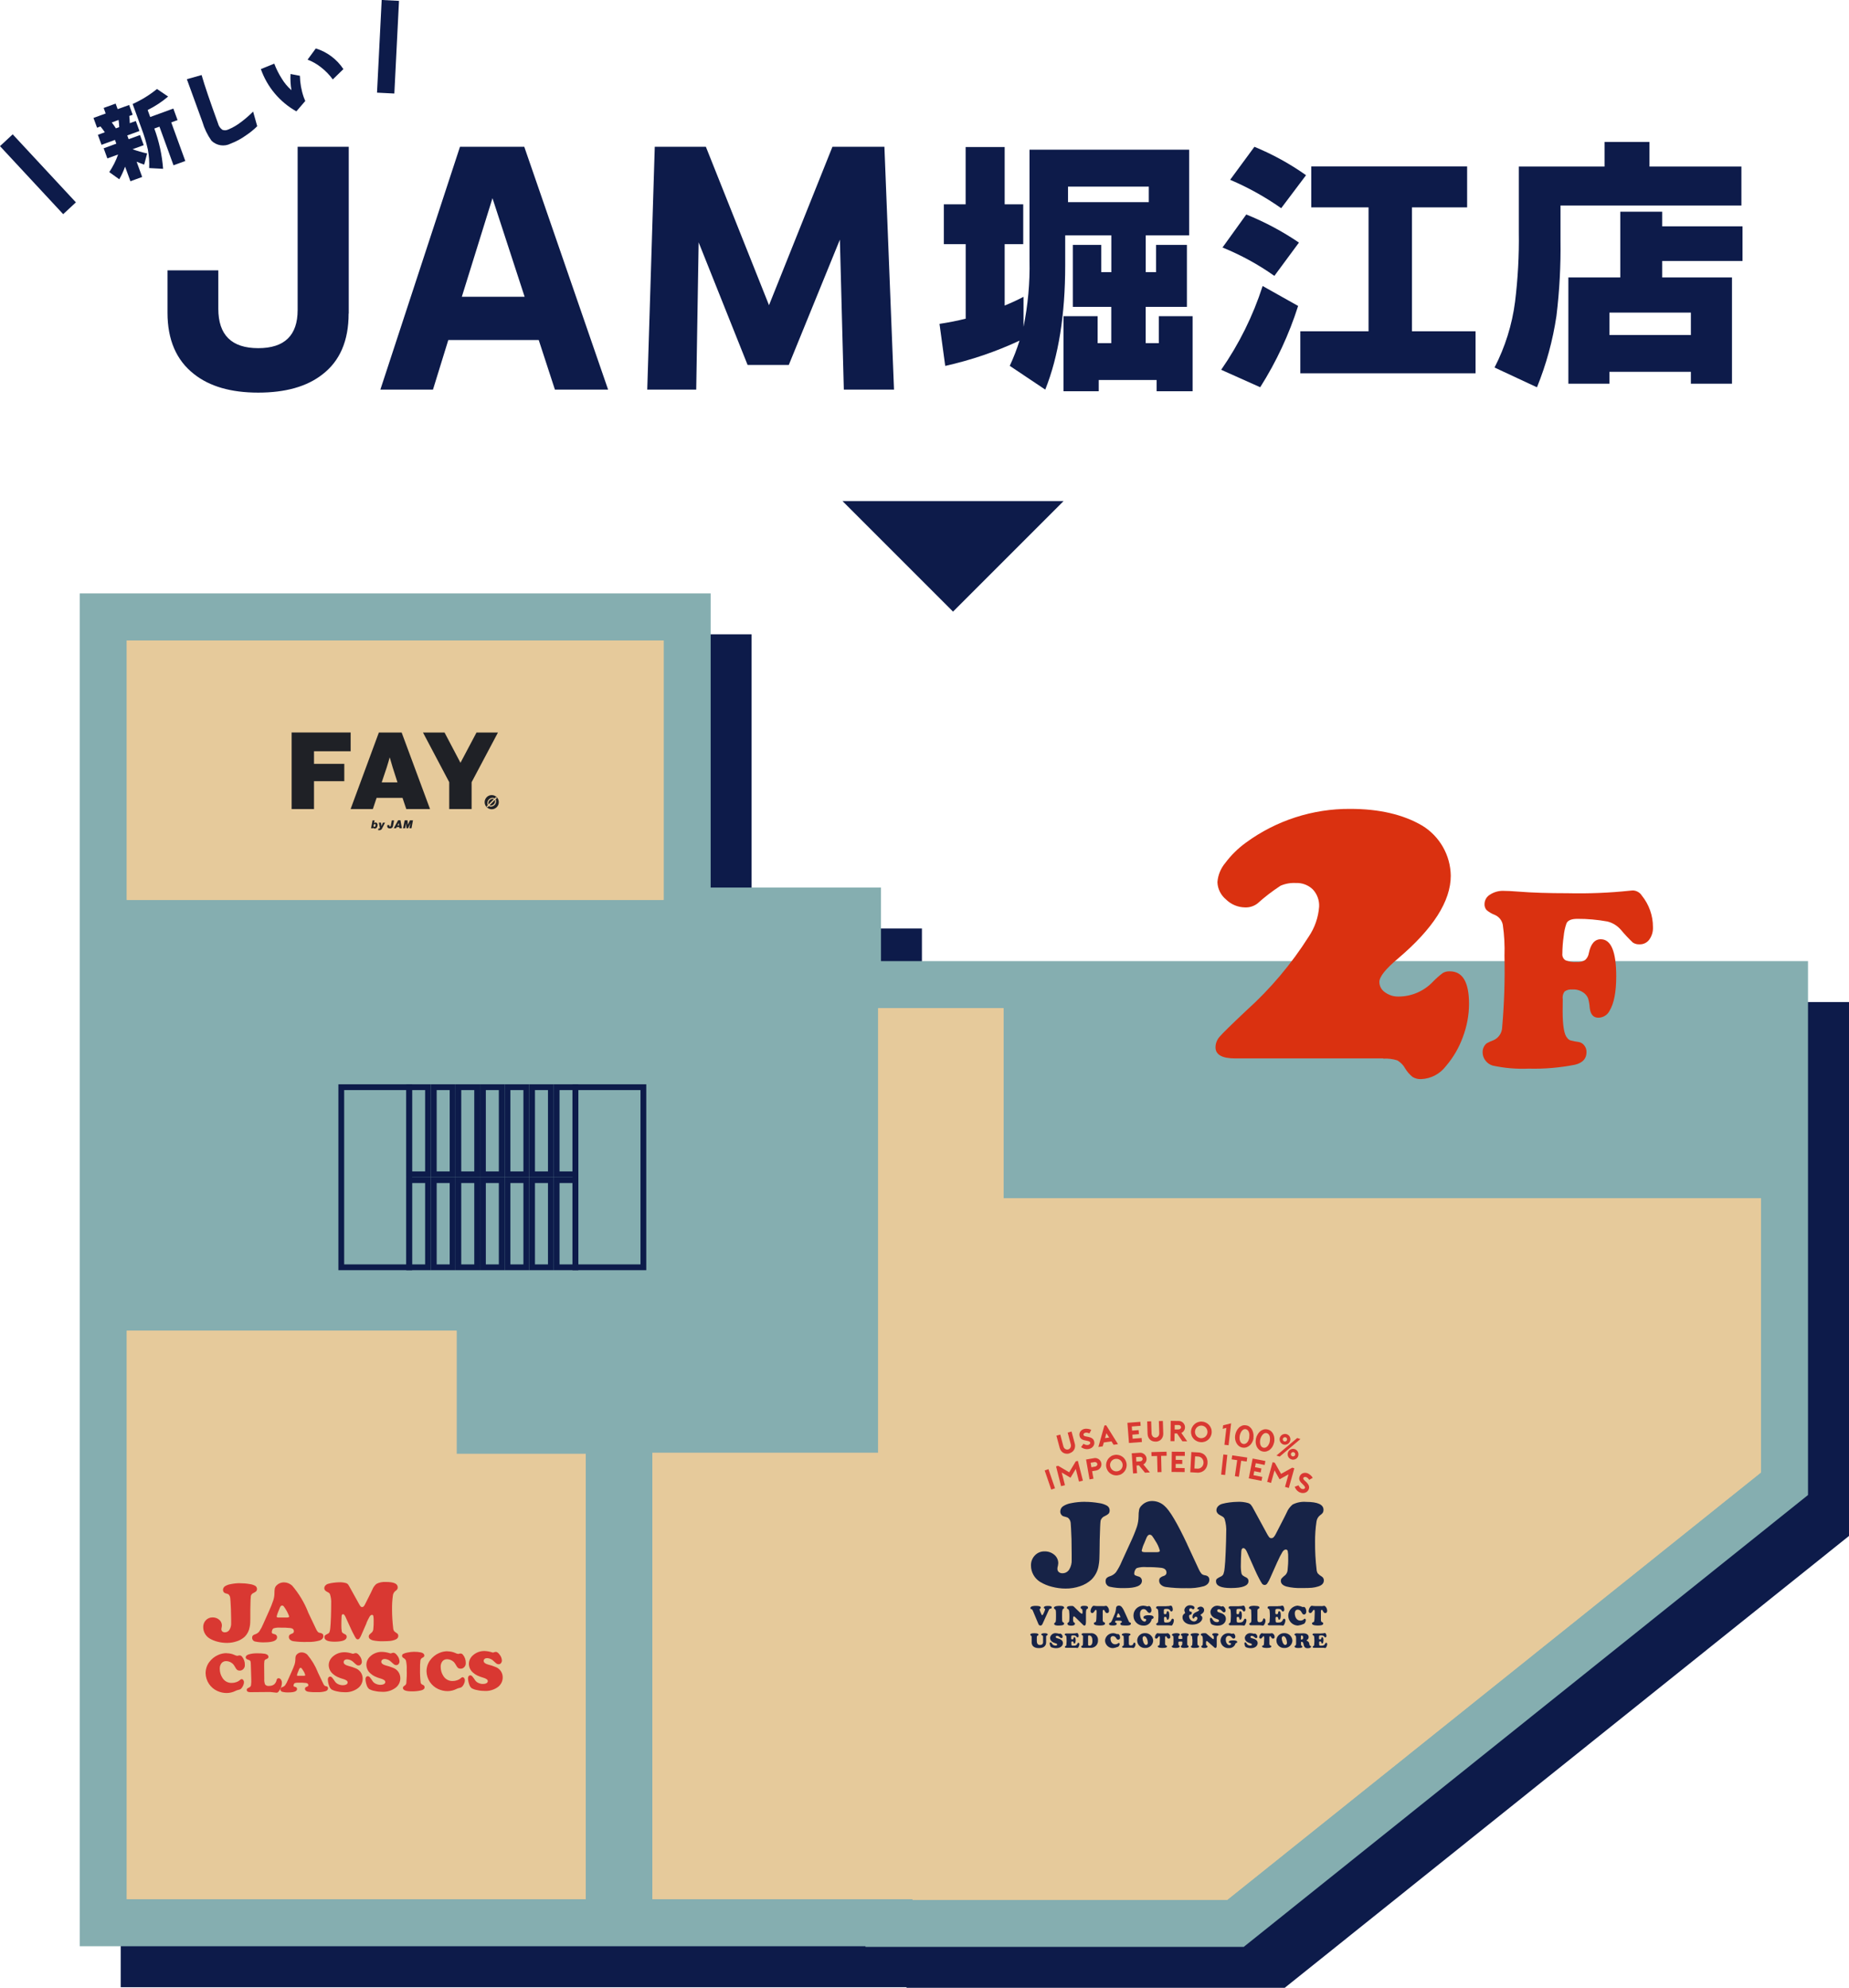
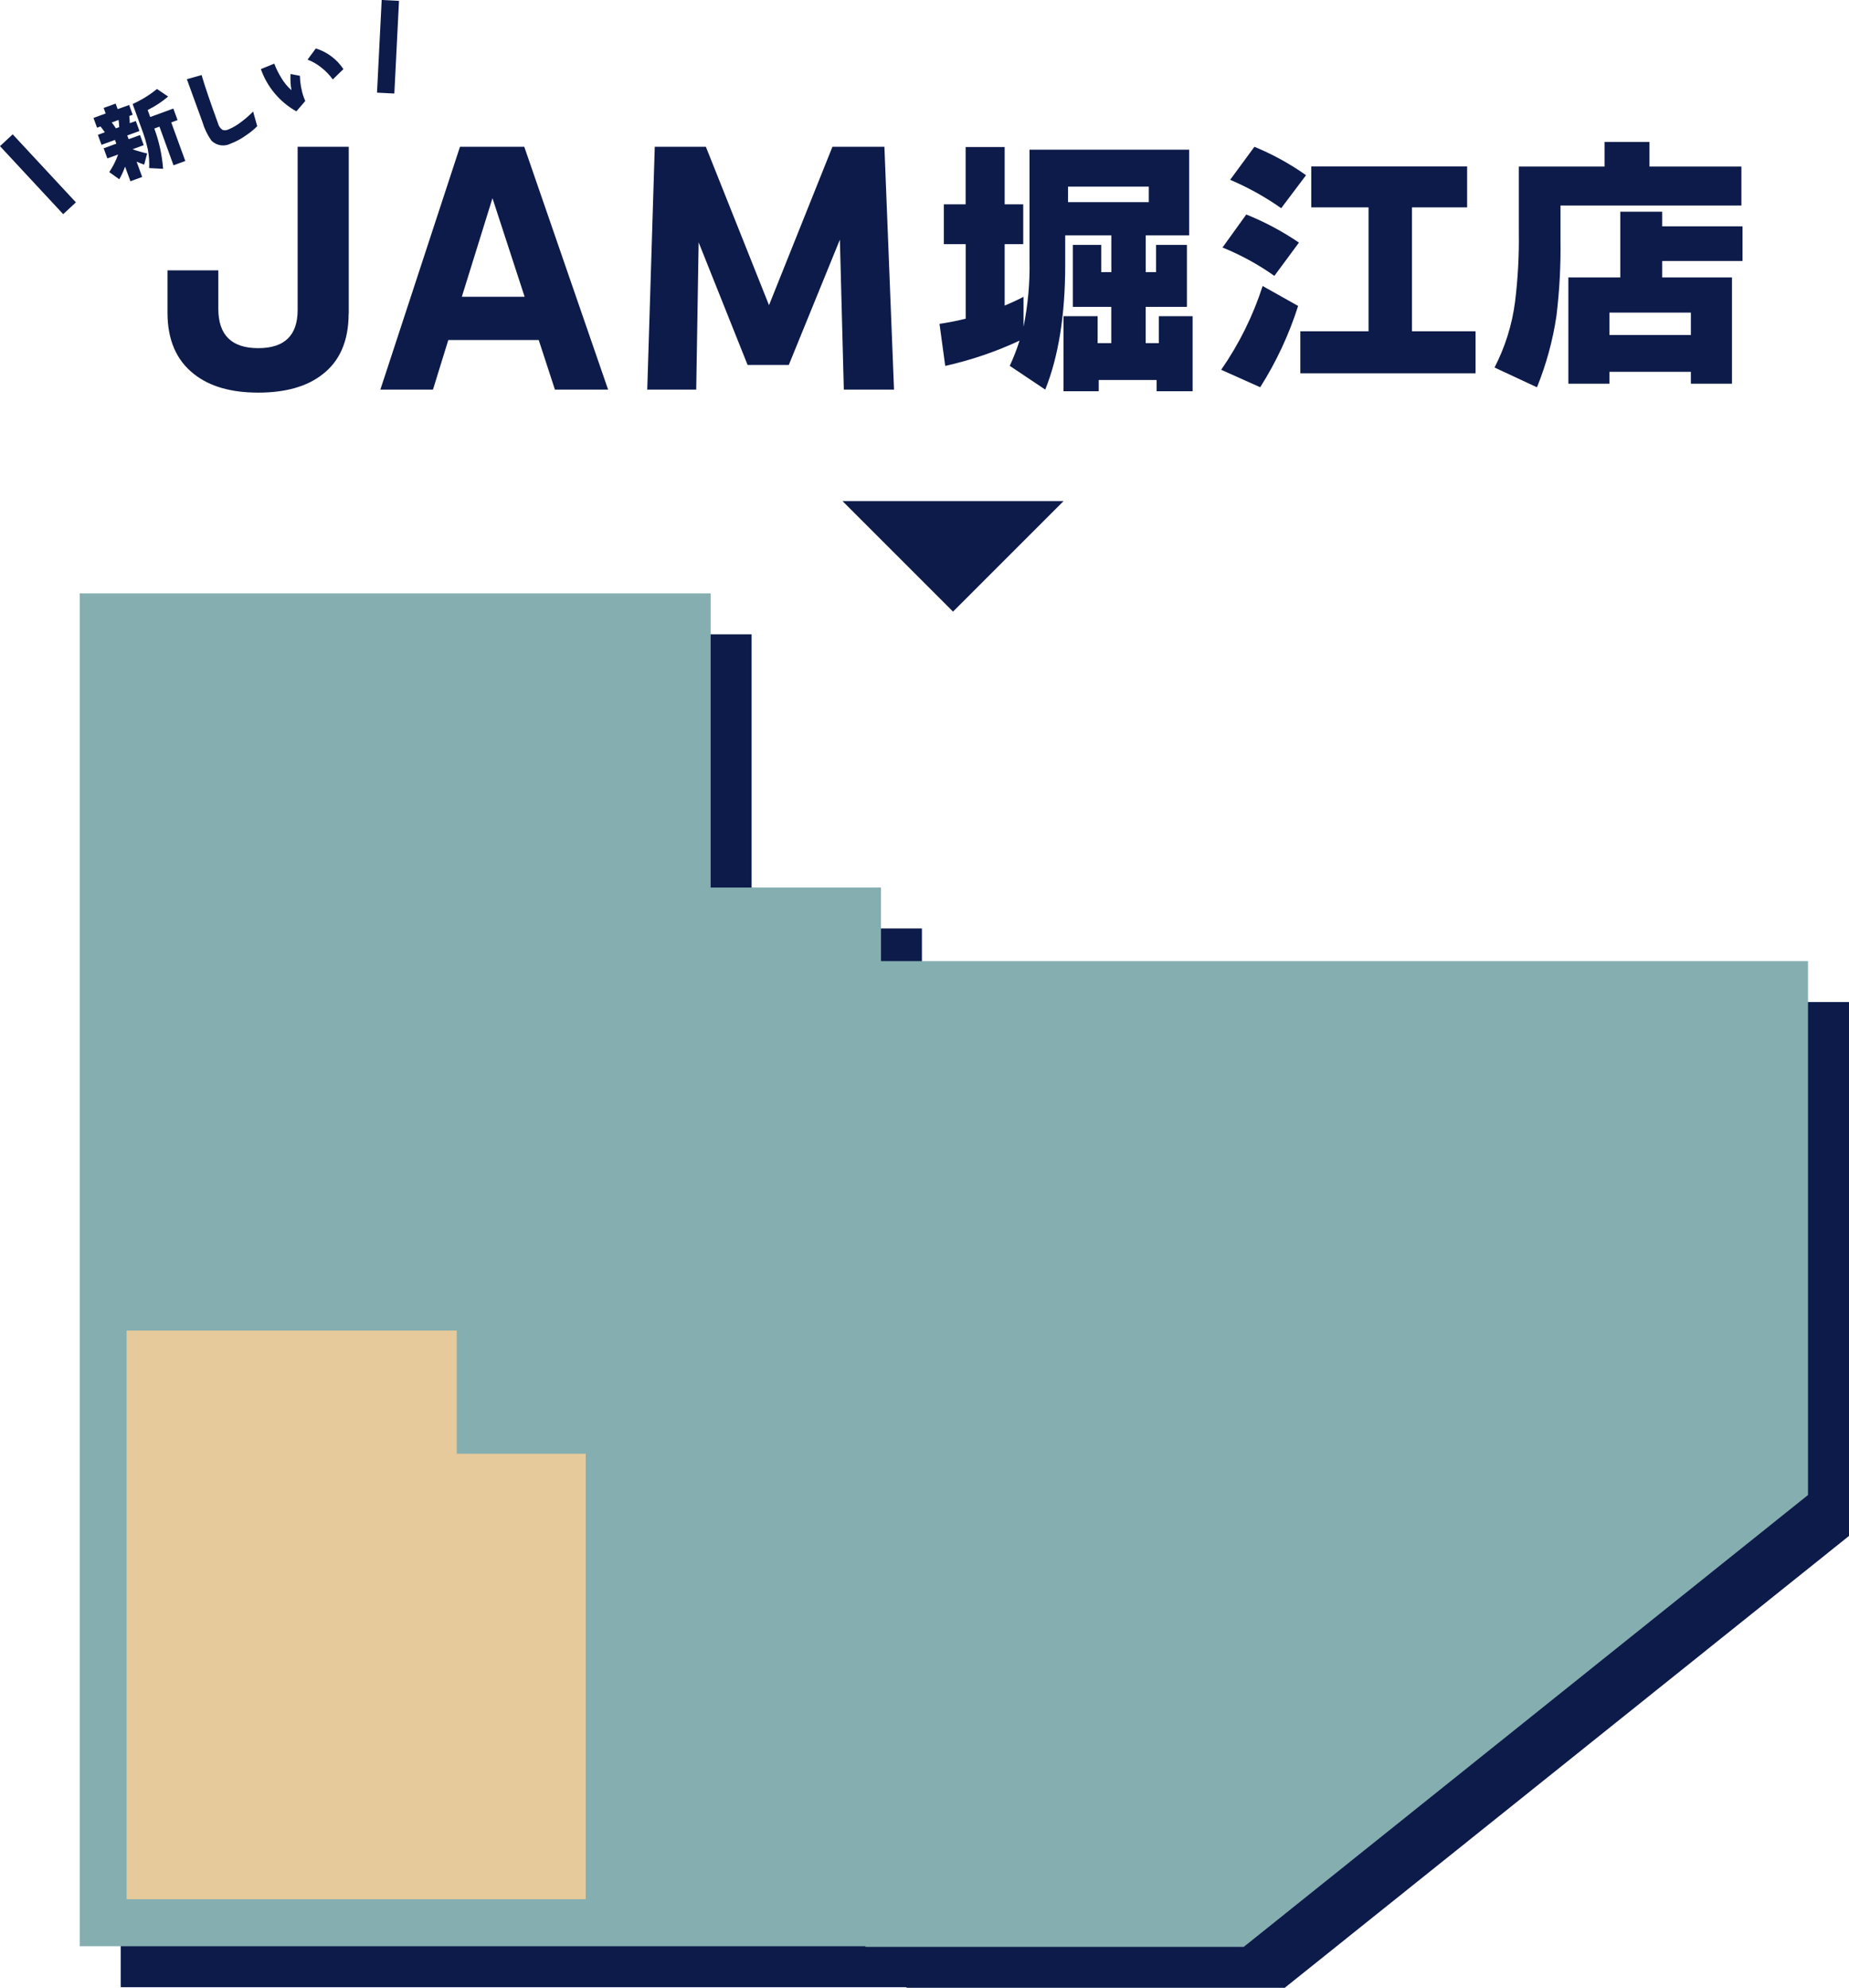
<svg xmlns="http://www.w3.org/2000/svg" id="_レイヤー_1" data-name="レイヤー_1" version="1.1" viewBox="0 0 319.81 343.84">
  <defs>
    <style>
      .st0 {
        fill: #d93832;
      }

      .st1 {
        fill: #e6ca9b;
      }

      .st2, .st3 {
        fill: none;
      }

      .st3 {
        stroke: #0d1b4a;
        stroke-miterlimit: 10;
      }

      .st4 {
        fill: #0d1b4a;
      }

      .st5 {
        fill: #85aeb0;
      }

      .st6 {
        fill: #172347;
      }

      .st7 {
        clip-path: url(#clippath);
      }

      .st8 {
        fill: #1f2126;
      }

      .st9 {
        fill: #da3110;
      }
    </style>
    <clipPath id="clippath">
-       <rect class="st2" x="13.79" y="102.65" width="306.02" height="241.19" />
-     </clipPath>
+       </clipPath>
  </defs>
  <path id="_パス_31" data-name="パス_31" class="st4" d="M60.3,54.24c0,4.71-1.52,8.23-4.57,10.55-2.67,2.08-6.36,3.12-11.07,3.12-4.72,0-8.42-1.07-11.12-3.22-3.05-2.39-4.57-5.93-4.57-10.6v-7.33h8.79v6.65c0,4.54,2.3,6.81,6.91,6.81,4.54,0,6.81-2.2,6.81-6.6v-28.23h8.84v28.84Z" />
  <path id="_パス_32" data-name="パス_32" class="st4" d="M93.19,58.81h-15.65l-2.65,8.58h-9.1l13.77-42h11.12l14.5,42h-9.2l-2.8-8.58ZM79.88,51.33h10.86l-5.56-17.05-5.3,17.05Z" />
  <path id="_パス_33" data-name="パス_33" class="st4" d="M154.63,67.39h-8.68l-.68-25.94-8.84,21.68h-7.12l-8.47-21.21-.42,25.47h-8.47l1.3-42h8.84l10.92,27.4,10.97-27.4h8.99l1.66,42Z" />
  <path id="_パス_34" data-name="パス_34" class="st4" d="M176.38,58.9c-4.12,1.93-8.45,3.4-12.89,4.39l-.99-7.27c1.64-.25,3.15-.55,4.53-.9v-12.89h-3.78v-6.89h3.77v-9.91h6.75v9.91h3.21v6.89h-3.21v10.62c1.11-.45,2.2-.95,3.26-1.51v5.19c.77-3.77,1.12-7.62,1.04-11.47v-19.17h27.61v14.82h-7.51v6.37h1.79v-4.72h5.33v10.72h-7.13v6.28h2.27v-4.67h5.85v12.98h-6.23v-1.94h-10.01v1.94h-6.09v-12.98h5.9v4.67h2.36v-6.28h-6.65v-10.72h4.91v4.72h1.75v-6.37h-7.98v5.15c0,8.59-1.15,15.77-3.45,21.53l-6.14-4.11c.66-1.42,1.23-2.89,1.7-4.39M198.7,32.28h-13.97v2.69h13.97v-2.69Z" />
  <path id="_パス_35" data-name="パス_35" class="st4" d="M224.53,52.91c-1.57,4.95-3.78,9.68-6.56,14.07l-6.75-3.02c3.09-4.45,5.51-9.33,7.17-14.49l6.14,3.45ZM224.67,41.96l-4.25,5.76c-2.79-1.98-5.8-3.62-8.97-4.91l4.11-5.71c3.2,1.29,6.26,2.92,9.11,4.86M225.9,30.3l-4.3,5.71c-2.76-1.94-5.72-3.59-8.83-4.91l4.2-5.71c3.15,1.3,6.14,2.94,8.92,4.91M255.21,64.57h-30.3v-7.27h11.8v-21.43h-9.91v-7.08h26.96v7.08h-9.54v21.43h11v7.27Z" />
  <path id="_パス_36" data-name="パス_36" class="st4" d="M301.2,35.55h-31.29v5.99c.06,4.38-.17,8.75-.7,13.1-.63,4.24-1.76,8.38-3.37,12.35l-7.34-3.42c1.83-3.55,3.04-7.4,3.55-11.37.49-3.99.71-8,.65-12.02v-11.37h14.83v-4.26h7.77v4.26h15.9v6.74ZM299.57,66.37h-7.11v-2.06h-14.08v2.06h-7.11v-18.38h8.98v-11.37h7.25v2.53h13.89v5.99h-13.89v2.85h12.07v18.38ZM292.46,54.07h-14.08v3.88h14.08v-3.88Z" />
  <path id="_パス_37" data-name="パス_37" class="st4" d="M183.96,86.67l-19.12,19.12-19.12-19.12" />
  <path id="_パス_38" data-name="パス_38" class="st4" d="M21.63,28.83c-.27.76-.6,1.49-1,2.18l-1.73-1.24c.63-.95,1.15-1.97,1.53-3.05l-1.86.68-.64-1.75,2.19-.8-.24-.65-2.32.85-.63-1.73,1.2-.44c-.21-.32-.46-.65-.75-1.01l-.59.22-.62-1.69,2.11-.77-.35-.96,2.07-.75.35.96,1.99-.72.61,1.69-.59.21c.05.41.08.83.09,1.25l1.04-.38.63,1.73-2.11.77.24.65,1.97-.72.64,1.75-1.93.7c.82.31,1.66.55,2.52.73l-.51,1.93c-.39-.13-.83-.29-1.31-.5l.96,2.64-2.03.74-.92-2.51ZM20.5,20.75l-1.17.43c.25.33.49.66.72,1.02l.57-.21c-.01-.41-.05-.83-.11-1.23M30.69,20.78l-1.07.39,2.43,6.68-2.04.74-2.43-6.68-.89.32c.83,2.24,1.34,4.58,1.52,6.97l-2.41-.13c.05-1.08-.03-2.16-.23-3.22-.27-1.21-.63-2.41-1.07-3.57l-1.56-4.29c1.51-.68,2.93-1.55,4.21-2.6l1.93,1.31c-1.08.92-2.27,1.7-3.54,2.33l.44,1.21,4-1.46.73,1.99Z" />
  <path id="_パス_39" data-name="パス_39" class="st4" d="M43.78,19.3l.71,2.53c-.58.58-1.22,1.1-1.91,1.56-.83.6-1.73,1.09-2.68,1.45-1.1.57-2.45.36-3.33-.51-.7-1-1.23-2.1-1.57-3.27l-2.68-7.36,2.55-.72c.52,1.82,1.47,4.6,2.83,8.34.11.46.38.86.76,1.13.33.13.7.11,1.02-.05.81-.33,1.57-.78,2.26-1.32.72-.54,1.4-1.14,2.04-1.78" />
  <path id="_パス_40" data-name="パス_40" class="st4" d="M51.87,13.1c.03,1.27.25,2.53.67,3.73.08.23.17.44.26.64l-1.54,1.79c-2.87-1.61-5.05-4.21-6.14-7.31l2.32-.94c.33.88.75,1.73,1.26,2.53.46.77,1.03,1.47,1.71,2.06-.16-.92-.21-1.86-.16-2.8l1.62.31ZM59.4,11.95l-1.84,1.79c-.58-.8-1.27-1.51-2.05-2.11-.7-.56-1.48-1-2.31-1.31l1.42-1.94c1.96.6,3.65,1.87,4.78,3.58" />
  <rect id="_長方形_47" data-name="長方形_47" class="st4" x="59.09" y="6.59" width="16.05" height="3" transform="translate(55.66 74.71) rotate(-87.12)" />
  <rect id="_長方形_48" data-name="長方形_48" class="st4" x="5.06" y="22.1" width="3" height="16.06" transform="translate(-18.75 12.53) rotate(-42.89)" />
  <g id="_グループ_141" data-name="グループ_141">
    <g id="_グループ_140" data-name="グループ_140">
      <path id="_パス_382" data-name="パス_382" class="st4" d="M20.88,109.73v233.99h135.91v.11h65.42l97.6-78.16v-92.35h-160.35v-12.72h-29.46v-50.88H20.88Z" />
      <path id="_パス_383" data-name="パス_383" class="st5" d="M13.79,102.65v233.99h135.91v.11h65.42l97.6-78.16v-92.35h-160.34v-12.72h-29.46v-50.88H13.79Z" />
      <path id="_パス_384" data-name="パス_384" class="st1" d="M101.31,251.47v77.02H21.93v-98.32h57.04v21.3h22.34Z" />
      <path id="_パス_385" data-name="パス_385" class="st1" d="M101.31,251.47v77.02H21.93v-98.32h57.04v21.3h22.34Z" />
      <g id="_グループ_139" data-name="グループ_139">
        <g class="st7">
          <g id="_グループ_138" data-name="グループ_138">
            <path id="_パス_386" data-name="パス_386" class="st9" d="M239.27,183.07h-25.64c-2.26,0-3.39-.64-3.39-1.92,0-.68.26-1.32.71-1.83.48-.57,2.02-2.08,4.63-4.54,4.16-3.74,7.78-8.04,10.77-12.76,1.05-1.54,1.67-3.33,1.81-5.19.06-1.1-.34-2.18-1.09-2.99-.78-.76-1.85-1.16-2.94-1.11-.9-.05-1.81.11-2.64.47-1.41.92-2.74,1.94-3.99,3.07-.63.48-1.4.72-2.18.68-1.22-.02-2.39-.51-3.26-1.37-.9-.74-1.45-1.83-1.49-2.99.09-1.22.57-2.39,1.36-3.33,1.01-1.35,2.21-2.53,3.58-3.52,5.23-3.83,11.55-5.87,18.03-5.83,5.02,0,9.17.97,12.46,2.9,3.02,1.85,4.88,5.12,4.93,8.66,0,4.39-3.04,9.16-9.11,14.31-2.16,1.81-3.24,3.16-3.24,4.07,0,.72.38,1.39.98,1.79.69.5,1.52.76,2.37.73,2.24-.01,4.37-.94,5.91-2.56.54-.56,1.13-1.08,1.75-1.54.36-.19.78-.29,1.19-.26,2.21,0,3.31,1.88,3.31,5.65-.01,1.96-.38,3.89-1.07,5.72-.66,1.83-1.65,3.53-2.92,5.01-1.02,1.36-2.59,2.19-4.29,2.26-.53.03-1.06-.11-1.51-.39-.51-.42-.94-.92-1.28-1.49-.31-.57-.78-1.03-1.34-1.36-.78-.25-1.61-.35-2.43-.3" />
-             <path id="_パス_387" data-name="パス_387" class="st9" d="M272.82,158.93c-1.01,0-1.63.26-1.87.77-.26.72-.42,1.48-.49,2.24-.15,1-.22,2.02-.23,3.03-.05.44.16.88.53,1.12.63.26,1.3.36,1.98.31.5.04,1-.08,1.43-.35.35-.31.57-.73.64-1.19.33-1.6,1.02-2.4,2.06-2.4,1.79,0,2.68,2.14,2.68,6.42,0,2.71-.39,4.7-1.17,5.98-.37.72-1.12,1.17-1.93,1.17-.87,0-1.36-.58-1.49-1.74-.03-.54-.13-1.07-.27-1.58-.13-.34-.35-.64-.63-.88-.59-.49-1.34-.74-2.11-.68-.47-.05-.95.07-1.34.35-.28.39-.39.87-.31,1.34,0,.12,0,.8-.02,2.04,0,2.53.26,4.08.79,4.64.14.19.32.34.54.43.47.12.95.22,1.44.28.39.06.73.28.97.59.26.33.4.74.39,1.16,0,1.13-.66,1.85-1.98,2.18-2.64.52-5.33.75-8.02.68-2.09.09-4.19-.09-6.24-.53-.5-.15-.94-.46-1.25-.88-.31-.4-.48-.9-.48-1.41-.02-.6.24-1.18.7-1.56.39-.22.79-.4,1.21-.55.88-.4,1.45-1.27,1.47-2.24.36-4.1.49-8.21.4-12.33.06-1.8-.03-3.6-.29-5.38-.15-.77-.67-1.41-1.38-1.71-.53-.2-1.01-.48-1.44-.85-.24-.29-.37-.67-.34-1.04.01-.67.37-1.28.95-1.62.69-.45,1.51-.68,2.33-.65.59,0,1.44.04,2.57.13,2.39.19,5.24.28,8.57.28,3.59.08,7.18-.06,10.74-.44.19-.02.38-.04.57-.04.6.05,1.15.37,1.47.88,1.25,1.54,1.94,3.47,1.93,5.45.04.78-.18,1.54-.64,2.18-.39.53-1.01.83-1.67.81-.41.03-.82-.08-1.17-.31-.72-.68-1.39-1.4-2.02-2.15-.62-.74-1.45-1.26-2.38-1.49-1.72-.31-3.46-.47-5.2-.46" />
            <rect id="_長方形_101" data-name="長方形_101" class="st1" x="21.93" y="110.78" width="92.85" height="44.88" />
            <rect id="_長方形_102" data-name="長方形_102" class="st1" x="21.93" y="110.78" width="92.85" height="44.88" />
            <path id="_パス_388" data-name="パス_388" class="st1" d="M304.59,207.27v47.41l-92.32,73.93h-54.43v-.12h-45v-77.19h39.06v-76.92h21.69v32.89h131Z" />
            <path id="_パス_389" data-name="パス_389" class="st1" d="M304.59,207.27v47.41l-92.32,73.93h-54.43v-.12h-45v-77.19h39.06v-76.92h21.69v32.89h131Z" />
            <path id="_パス_390" data-name="パス_390" class="st6" d="M187.64,259.77c.81,0,1.62.07,2.42.21.51.06,1,.22,1.44.47.28.18.44.49.43.82,0,.19-.05.37-.16.52-.2.19-.44.34-.69.45-.34.13-.59.41-.71.75-.06.29-.11,1.4-.16,3.34-.02,1.87-.04,3-.06,3.37-.02.37-.06.73-.13,1.09-.14.92-.58,1.77-1.24,2.43-.57.52-1.23.9-1.96,1.14-.81.28-1.67.42-2.52.41-.8,0-1.59-.11-2.36-.31-.72-.18-1.41-.46-2.05-.85-.97-.61-1.57-1.68-1.57-2.82-.02-.65.22-1.28.67-1.75.43-.46,1.04-.72,1.68-.7.61-.02,1.21.19,1.68.58.44.36.69.9.69,1.46-.02.25-.06.5-.13.74-.01.08-.02.16-.02.24,0,.21.08.41.24.55.18.15.41.22.65.21.47,0,.9-.24,1.15-.64.31-.5.46-1.09.43-1.68v-.97s-.03-2.6-.03-2.6c-.06-1.58-.11-2.5-.14-2.78-.02-.24-.1-.48-.24-.68-.07-.11-.17-.2-.28-.28-.21-.08-.44-.15-.66-.2-.18-.04-.34-.15-.44-.3-.12-.15-.18-.33-.18-.52-.01-.36.16-.71.45-.92.44-.29.94-.48,1.47-.56.77-.16,1.56-.23,2.35-.23" />
            <path id="_パス_391" data-name="パス_391" class="st6" d="M205.35,267.14l2,4.3c.12.28.28.54.48.78.16.14.37.23.58.25.51.08.76.34.76.77,0,.52-.31.89-.93,1.12-.99.27-2.03.39-3.05.34-1.19.03-2.38-.04-3.55-.2-.31-.04-.61-.18-.84-.39-.2-.18-.31-.43-.31-.7-.01-.18.05-.36.16-.49.18-.15.38-.26.61-.32.33-.11.5-.3.5-.57,0-.47-.29-.75-.86-.84-.86-.1-1.73-.14-2.6-.13-.57-.05-1.14,0-1.69.17-.13.1-.24.23-.3.38-.08.17-.12.35-.13.53-.01.11.02.22.09.3.19.1.39.17.59.23.38.06.65.38.65.76,0,.84-1.01,1.26-3.02,1.26-.85.03-1.7-.05-2.52-.23-.45-.1-.77-.51-.74-.98-.01-.18.05-.37.16-.51.17-.16.37-.27.59-.33.4-.13.77-.36,1.04-.69.4-.59.74-1.22,1.01-1.88l1.5-3.28c.42-.88.79-1.78,1.11-2.7.18-.57.28-1.16.29-1.76-.01-.43.03-.85.11-1.27.09-.27.24-.5.45-.69.49-.5,1.17-.77,1.87-.74.76.02,1.49.32,2.05.84.9.76,2.22,2.99,3.95,6.67M197.96,268.48h2.08c.38,0,.57-.08.57-.26-.16-.61-.43-1.2-.79-1.72-.16-.29-.35-.57-.55-.84-.1-.12-.24-.2-.4-.21-.26,0-.47.24-.64.71-.03.07-.13.31-.31.75-.2.41-.35.85-.45,1.29,0,.18.16.27.49.27" />
            <path id="_パス_392" data-name="パス_392" class="st6" d="M220.97,270.08l-1.27,2.85c-.14.34-.32.67-.53.98-.1.15-.27.24-.44.24-.16,0-.31-.08-.42-.2-.2-.3-.38-.61-.54-.93-.28-.54-.51-1.01-.69-1.43l-1.4-3.15c-.19-.44-.4-.66-.61-.66-.23,0-.35.19-.37.56-.05.84-.08,1.61-.08,2.32-.02.5.02,1,.11,1.49.04.13.1.25.2.34.21.15.43.28.66.38.23.12.37.37.35.62,0,.79-1.01,1.19-3.04,1.19-1.71,0-2.57-.38-2.57-1.15-.02-.16.03-.31.13-.43.21-.16.44-.3.68-.4.21-.08.37-.24.47-.44.12-.35.19-.71.21-1.07.07-.57.13-1.49.18-2.78s.09-2.4.09-3.32c.05-.79-.04-1.58-.27-2.34-.05-.12-.12-.23-.21-.32-.14-.11-.3-.2-.46-.28-.5-.24-.75-.55-.75-.93,0-.25.1-.5.28-.68.2-.21.46-.36.75-.43.41-.11.83-.19,1.25-.24.44-.06.88-.09,1.32-.1.65-.04,1.3.04,1.92.22.17.06.32.16.44.29.18.23.33.48.46.74l2.21,4.06c.14.29.31.56.5.82.1.1.24.16.38.15.14,0,.28-.06.38-.16.16-.18.29-.38.39-.59l1.5-2.92c.18-.38.3-.62.36-.73.22-.55.58-1.03,1.03-1.41.73-.37,1.54-.53,2.35-.46,2,0,3,.46,3,1.37,0,.17-.03.34-.11.49-.13.18-.29.33-.48.45-.34.26-.56.65-.62,1.07-.18,1.18-.26,2.37-.25,3.56-.01,1.58.07,3.17.26,4.74.01.24.08.47.2.68.2.21.43.4.68.54.24.14.39.4.38.68,0,.5-.33.85-.99,1.05-.35.11-.71.19-1.07.22-.38.04-.95.05-1.73.05-.9.03-1.8-.05-2.67-.26-.65-.19-.98-.52-.98-.98,0-.15.04-.3.13-.42.2-.22.42-.42.66-.6.22-.23.36-.54.38-.86.08-.72.12-1.44.1-2.16.02-.37-.01-.75-.08-1.12-.03-.16-.17-.27-.34-.26-.2,0-.39.14-.57.41-.31.52-.59,1.07-.83,1.63" />
            <path id="_パス_393" data-name="パス_393" class="st6" d="M180.38,280.76c-.09.19-.18.41-.41.41-.25,0-.32-.16-.41-.38l-.87-2.08c-.13-.31-.17-.36-.34-.39-.09-.01-.13-.09-.13-.18,0-.36.69-.38.91-.38.91,0,.88.24.88.31,0,.18-.21.19-.21.32.07.25.16.48.27.71.04.08.09.26.18.27.14,0,.22-.26.27-.35.11-.21.19-.43.25-.65,0-.17-.22-.12-.22-.31,0-.29.55-.29.72-.29.55,0,.64.11.64.27,0,.11-.08.2-.19.2-.19.02-.21,0-.37.37l-.98,2.16Z" />
            <path id="_パス_394" data-name="パス_394" class="st6" d="M182.65,279.23c0-.6-.04-.74-.09-.8-.1-.14-.27-.15-.27-.33,0-.34.89-.34.97-.34.26,0,.79,0,.79.33,0,.17-.16.16-.26.28-.08.28-.11.57-.09.86v.47c0,.84.05.82.14.88.11.07.21.09.21.24s-.04.35-.99.35c-.18,0-.73,0-.73-.31,0-.15.15-.17.22-.26.05-.07.1-.24.1-.9v-.47Z" />
            <path id="_パス_395" data-name="パス_395" class="st6" d="M186.86,278.95c.05.05.19.18.27.18.11,0,.11-.19.11-.27,0-.14,0-.29-.04-.43-.06-.2-.29-.13-.29-.38,0-.3.44-.29.62-.29s.66-.02.66.3c0,.27-.23.17-.3.39-.05.21-.07.43-.06.64v1.23c0,.21.03.86-.26.86-.09,0-.17-.05-.23-.12l-1.34-1.31c-.06-.06-.17-.17-.26-.17-.13,0-.14.31-.14.41,0,.14,0,.29.03.43.07.3.3.19.3.42,0,.32-.45.35-.65.35s-.65-.03-.65-.34c0-.25.25-.15.3-.45.03-.24.04-.48.04-.71,0-.34,0-.68-.05-1.02-.07-.47-.38-.29-.38-.57,0-.34.59-.32.78-.32.2-.03.39.05.51.21l1.02.99Z" />
            <path id="_パス_396" data-name="パス_396" class="st6" d="M190.78,277.81c.11,0,.23,0,.34-.03.06-.02.12-.03.18-.03.17,0,.52.36.52.87,0,.24-.11.39-.34.39-.38,0-.37-.56-.6-.56-.17,0-.15.26-.15.29v1.45c0,.56.4.29.4.62,0,.15-.08.35-.9.35-.22,0-1.03,0-1.03-.35,0-.25.27-.15.36-.33.04-.16.06-.33.07-.5l.04-1.04c.02-.5-.07-.49-.13-.49-.2,0-.29.56-.64.56-.17-.02-.29-.17-.27-.34h0c0-.4.31-.93.56-.93.05,0,.11.02.16.03.12.02.25.03.37.03h1.07Z" />
            <path id="_パス_397" data-name="パス_397" class="st6" d="M192.71,279.41c.17-.35.28-.73.31-1.12,0-.33.14-.57.53-.57s.62.42.79.73c.07.14.73,1.58.89,1.97.14.36.38.14.38.41,0,.35-.62.33-.84.33-.62,0-.99,0-.99-.3,0-.23.26-.14.26-.31,0-.21-.11-.23-.81-.23-.23,0-.36,0-.36.24,0,.18.28.06.28.31,0,.28-.47.29-.64.29-.62,0-.68-.13-.68-.28,0-.22.24-.15.36-.33.1-.16.19-.33.25-.51l.27-.64ZM193.62,279.75s.17,0,.17-.06c-.04-.13-.09-.26-.16-.38-.04-.07-.11-.25-.21-.25s-.18.28-.2.34c-.04.1-.07.19-.09.29,0,.08.11.07.16.07h.33Z" />
            <path id="_パス_398" data-name="パス_398" class="st6" d="M197.97,280.49c.15,0,.27-.13.27-.28,0,0,0-.01,0-.02,0-.39-.46,0-.46-.44,0-.35.66-.37.88-.37.82,0,.87.25.87.39,0,.11-.09.21-.2.23-.11.01-.12.04-.15.16-.17.63-.75,1.06-1.4,1.02-.94.01-1.71-.73-1.73-1.67,0-.02,0-.04,0-.07-.01-.93.73-1.69,1.66-1.71.02,0,.04,0,.05,0,.24.02.47.06.7.13.08,0,.19-.07.27-.07.27,0,.43.48.43.72s-.11.47-.34.47c-.43,0-.43-.66-1.02-.66-.38,0-.62.34-.62.84,0,.97.52,1.32.8,1.32" />
            <path id="_パス_399" data-name="パス_399" class="st6" d="M201.77,277.81c.25.01.5-.02.73-.09.25,0,.35.46.35.67,0,.15-.06.34-.23.34-.34,0-.07-.45-.89-.45-.48,0-.43.1-.43.64,0,.27.01.28.28.28.33,0,.08-.52.39-.52.25,0,.27.53.27.72s-.03.76-.29.76,0-.5-.44-.5c-.18,0-.18.18-.18.33,0,.69.04.66.5.66.89,0,.64-.67,1-.67.14,0,.21.17.21.3,0,.32-.24.9-.41.9-.03,0-.1-.01-.19-.03-.12-.01-.24-.02-.37-.02h-1.79c-.29,0-.29-.14-.29-.2,0-.26.3-.05.33-.55.05-.54.06-1.09.01-1.63-.03-.72-.36-.35-.36-.68,0-.29.37-.24.54-.24h1.25Z" />
            <path id="_パス_400" data-name="パス_400" class="st6" d="M206.26,279.67c0-.91,1.14-.83,1.14-1.21,0-.06-.04-.12-.1-.12-.04,0-.06.03-.11.03-.05,0-.09-.05-.09-.1,0-.25.37-.37.55-.37.32-.02.6.23.62.55,0,.01,0,.02,0,.03,0,.57-.62.73-.62.86s.31.15.31.54c0,.48-.6,1.13-1.73,1.13s-1.7-.63-1.7-1.27c0-.57.46-.66.46-.75-.07-.15-.12-.31-.15-.48.06-.51.52-.89,1.03-.85.23,0,.73.1.73.44,0,.13-.1.25-.24.26-.12,0-.22-.19-.42-.19-.15.01-.27.15-.25.31,0,0,0,0,0,0,0,.44.45.15.45.46,0,.54-.48.18-.48.59,0,.47.35.87.82.93.32.02.6-.22.63-.55,0-.15-.12-.27-.27-.28,0,0,0,0,0,0-.26,0-.28.34-.41.34s-.19-.21-.19-.32" />
            <path id="_パス_401" data-name="パス_401" class="st6" d="M209.35,278.84c.05-.65.61-1.15,1.27-1.1,0,0,0,0,.01,0,.22.02.44.07.66.14.06,0,.12-.06.21-.06.15,0,.48.35.48.75.02.16-.1.3-.26.32-.29,0-.46-.54-.91-.54-.13,0-.28.07-.28.24,0,.37.6.27,1.1.64.26.17.41.47.4.78,0,.55-.42,1.18-1.43,1.18-.35,0-.7-.08-1.02-.23-.21-.13-.31-.63-.31-.87,0-.13.05-.26.18-.26.31,0,.26.75,1.06.75.1,0,.34-.05.34-.23,0-.34-.6-.26-1.08-.68-.25-.21-.4-.51-.41-.84" />
            <path id="_パス_402" data-name="パス_402" class="st6" d="M214.32,277.81c.25.01.5-.02.74-.09.25,0,.35.46.35.67,0,.15-.06.34-.23.34-.34,0-.07-.45-.89-.45-.48,0-.43.1-.43.64,0,.27.01.28.28.28.33,0,.08-.52.39-.52.25,0,.27.53.27.72s-.03.76-.29.76,0-.5-.44-.5c-.18,0-.18.18-.18.33,0,.69.04.66.5.66.89,0,.64-.67.99-.67.14,0,.21.17.21.3,0,.32-.24.9-.41.9-.06,0-.13-.02-.19-.03-.12-.01-.24-.02-.37-.02h-1.79c-.29,0-.29-.14-.29-.2,0-.26.29-.05.32-.55.05-.54.06-1.09.01-1.63-.03-.72-.36-.35-.36-.68,0-.29.37-.24.54-.24h1.25Z" />
            <path id="_パス_403" data-name="パス_403" class="st6" d="M216.45,281.12c-.14,0-.36,0-.36-.21,0-.29.34-.05.35-.6,0-.35,0-.65,0-.93s-.02-.55-.03-.81c0-.4-.39-.19-.39-.46,0-.35.68-.36.9-.36.87.02.91.16.91.32,0,.27-.34.07-.34.51v1.5c0,.34.05.51.36.51.74,0,.49-.66.76-.66.2,0,.27.23.27.41,0,.37-.24.84-.44.84-.07,0-.15-.02-.22-.03-.11-.02-.22-.03-.32-.03h-1.46Z" />
            <path id="_パス_404" data-name="パス_404" class="st6" d="M221.06,277.81c.25.01.5-.02.73-.09.25,0,.35.46.35.67,0,.15-.06.34-.23.34-.34,0-.07-.45-.89-.45-.48,0-.43.1-.43.64,0,.27.01.28.28.28.33,0,.08-.52.39-.52.25,0,.27.53.27.72s-.03.76-.29.76,0-.5-.44-.5c-.18,0-.18.18-.18.33,0,.69.04.66.5.66.89,0,.64-.67,1-.67.14,0,.21.17.21.3,0,.32-.23.9-.41.9-.03,0-.1-.01-.19-.03-.12-.01-.24-.02-.37-.02h-1.79c-.29,0-.29-.14-.29-.2,0-.26.29-.05.32-.55.05-.54.06-1.09.01-1.63-.03-.72-.36-.35-.36-.68,0-.29.37-.24.54-.24h1.25Z" />
            <path id="_パス_405" data-name="パス_405" class="st6" d="M224.51,277.74c.28.03.56.11.81.23.1,0,.12-.03.2-.03.18,0,.42.3.42.82,0,.27-.15.5-.4.5-.45,0-.33-.84-1.11-.84-.34,0-.48.34-.48.6,0,.7.34,1.29.95,1.29.55,0,.63-.33.77-.33s.19.16.19.28c0,.21-.2.64-.42.64-.3.14-.63.23-.96.27-.94-.02-1.68-.8-1.66-1.74.02-.93.77-1.69,1.7-1.71" />
            <path id="_パス_406" data-name="パス_406" class="st6" d="M228.51,277.81c.11,0,.23,0,.34-.03.06-.02.12-.03.18-.03.17,0,.52.36.52.87,0,.24-.11.39-.33.39-.38,0-.38-.56-.6-.56-.17,0-.15.26-.15.29v1.45c0,.56.4.29.4.62,0,.15-.08.35-.9.35-.22,0-1.04,0-1.04-.35,0-.25.27-.15.36-.33.04-.16.06-.33.07-.5l.04-1.04c.02-.5-.07-.49-.14-.49-.2,0-.29.56-.64.56-.17-.02-.29-.17-.27-.34,0-.4.31-.93.56-.93.05,0,.11.02.16.03.12.02.25.03.38.03h1.08Z" />
            <path id="_パス_407" data-name="パス_407" class="st6" d="M180.42,283.15c0-.38-.31-.23-.31-.44s.42-.21.57-.21.53,0,.53.21-.27.08-.27.4v.95c0,.16,0,1.01-1.24,1.01-1.42,0-1.26-1.07-1.26-1.12v-.82c.01-.22-.23-.22-.23-.38,0-.05-.04-.25.7-.25.59,0,.7.11.7.24,0,.26-.26.02-.28.45v.65c0,.42.16.69.54.69.57,0,.54-.46.54-.5v-.88Z" />
            <path id="_パス_408" data-name="パス_408" class="st6" d="M181.62,283.31c.06-.52.54-.89,1.06-.82.18.02.37.05.54.1.05,0,.1-.04.18-.04.24.09.39.31.4.56,0,.12-.08.23-.21.24,0,0,0,0,0,0-.24,0-.38-.4-.76-.4-.11,0-.23.05-.23.18,0,.28.49.21.91.48.21.12.34.34.34.59,0,.41-.35.88-1.18.88-.29,0-.58-.06-.85-.17-.17-.1-.26-.47-.26-.65,0-.1.04-.19.15-.19.26,0,.21.56.87.56.08,0,.28-.04.28-.17,0-.25-.49-.19-.89-.5-.2-.14-.33-.37-.34-.62" />
            <path id="_パス_409" data-name="パス_409" class="st6" d="M185.67,282.53c.21,0,.41-.01.61-.07.21,0,.29.35.29.5,0,.12-.05.25-.19.25-.29,0-.05-.34-.74-.34-.4,0-.36.07-.36.48,0,.2.01.21.23.21.27,0,.07-.39.32-.39.21,0,.22.4.22.54s-.02.57-.24.57,0-.37-.36-.37c-.15,0-.15.13-.15.25,0,.52.04.49.41.49.74,0,.53-.5.82-.5.12,0,.17.13.17.23,0,.24-.19.67-.34.67-.02,0-.08,0-.16-.02s-.18-.02-.3-.02h-1.48c-.24,0-.24-.11-.24-.15,0-.19.24-.04.27-.41.04-.4.05-.81.01-1.22-.02-.54-.3-.26-.3-.51,0-.22.3-.18.45-.18h1.04Z" />
            <path id="_パス_410" data-name="パス_410" class="st6" d="M187.34,283.11c0-.36-.26-.19-.26-.42,0-.16.21-.19.34-.19h1.17c.64-.09,1.23.35,1.32.99.01.08.01.17,0,.25.04.66-.46,1.23-1.12,1.28-.06,0-.12,0-.18,0-.15,0-.28,0-.4,0s-.21,0-.31,0-.21,0-.31,0-.2,0-.3,0c-.12,0-.28-.06-.28-.2,0-.26.29.03.3-.49l.02-1.23ZM188.2,284.4c0,.18.03.25.22.25.45,0,.53-.46.53-.81,0-.83-.32-.96-.59-.96-.15,0-.16.06-.16.19v1.32Z" />
            <path id="_パス_411" data-name="パス_411" class="st6" d="M192.55,282.48c.23.02.46.08.67.17.08,0,.1-.02.16-.02.15,0,.35.22.35.61.02.19-.12.35-.31.37,0,0-.02,0-.03,0-.37,0-.28-.62-.92-.62-.23.01-.41.21-.39.44,0,0,0,0,0,.01,0,.52.29.97.79.97.46,0,.52-.24.64-.24s.15.12.15.21c0,.15-.17.48-.35.48-.26.11-.52.18-.8.21-.74.02-1.35-.56-1.38-1.3.05-.73.67-1.29,1.4-1.28" />
            <path id="_パス_412" data-name="パス_412" class="st6" d="M194.39,285.01c-.12,0-.3,0-.3-.16,0-.22.28-.04.29-.45,0-.26,0-.48,0-.69s-.02-.41-.03-.61c0-.3-.32-.14-.32-.34,0-.26.57-.27.74-.27.72.02.76.12.76.24,0,.2-.28.05-.28.38v1.12c0,.25.04.38.3.38.61,0,.4-.49.63-.49.16,0,.22.17.22.3,0,.27-.2.63-.37.63-.06,0-.12-.01-.18-.02-.09-.02-.18-.03-.27-.02h-1.2Z" />
            <path id="_パス_413" data-name="パス_413" class="st6" d="M196.69,283.76c.01-.72.6-1.29,1.32-1.28.02,0,.05,0,.07,0,.74-.01,1.35.57,1.38,1.31-.04.74-.67,1.3-1.4,1.26,0,0,0,0-.01,0-.71.03-1.32-.52-1.35-1.23,0-.02,0-.04,0-.07M197.92,283c-.2,0-.3.21-.3.38,0,.3.22,1.14.6,1.14.22,0,.31-.19.31-.38,0-.32-.19-1.14-.62-1.14" />
            <path id="_パス_414" data-name="パス_414" class="st6" d="M201.56,282.53c.09,0,.19,0,.28-.02.05-.02.1-.02.15-.02.27.1.45.36.43.65.02.14-.08.27-.23.29-.02,0-.03,0-.05,0-.31,0-.31-.42-.49-.42-.14,0-.13.19-.13.22v1.08c0,.42.33.22.33.47,0,.11-.07.26-.74.26-.18,0-.86,0-.86-.26,0-.19.22-.11.29-.25.04-.12.05-.25.05-.37l.03-.78c.01-.37-.06-.37-.11-.37-.16,0-.24.42-.53.42-.13,0-.23-.12-.22-.25,0,0,0,0,0,0,0-.3.26-.69.46-.69.04,0,.09.01.13.02.1.02.21.03.31.02h.88Z" />
            <path id="_パス_415" data-name="パス_415" class="st6" d="M205.36,284.42c-.01.09.03.17.11.21.07.04.12.06.12.15s0,.26-.72.26c-.16,0-.62,0-.62-.24-.01-.27.25.03.25-.69,0-.19-.04-.18-.22-.18-.5,0-.46.01-.46.33,0,.48.22.29.22.52,0,.25-.52.26-.7.26s-.67-.01-.67-.25c0-.07.05-.13.12-.15.13-.06.18-.05.18-.79,0-.94-.01-.86-.15-.93-.05-.03-.12-.06-.12-.13,0-.27.6-.3.8-.3.15,0,.57.02.57.23,0,.11-.06.15-.14.2s-.11.09-.11.4c0,.2.09.17.27.17h.18c.24,0,.23-.04.23-.14,0-.38-.06-.41-.11-.43-.07-.04-.13-.07-.13-.16,0-.07-.01-.26.7-.26.17,0,.65,0,.65.25,0,.07-.04.14-.11.17-.11.05-.15.04-.15.6v.92Z" />
-             <path id="_パス_416" data-name="パス_416" class="st6" d="M206.23,283.59c0-.45-.04-.55-.08-.6-.08-.1-.22-.11-.22-.25,0-.25.73-.25.81-.25.22,0,.66,0,.66.25,0,.13-.14.12-.22.21-.07.21-.09.43-.07.64v.35c0,.63.04.62.12.66.09.05.18.07.18.18s-.03.26-.82.26c-.15,0-.6,0-.6-.23,0-.11.12-.13.18-.2.04-.05.08-.18.08-.68v-.35Z" />
            <path id="_パス_417" data-name="パス_417" class="st6" d="M209.64,283.38s.16.14.22.14c.09,0,.09-.15.09-.2,0-.11,0-.22-.03-.32-.05-.15-.24-.1-.24-.29,0-.23.37-.21.52-.21s.55-.02.55.23c0,.2-.19.13-.25.29-.04.16-.06.32-.05.48v.91c0,.16.02.64-.22.64-.07,0-.14-.04-.19-.09l-1.11-.98c-.05-.05-.14-.13-.22-.13-.11,0-.12.23-.12.3,0,.11,0,.22.03.32.05.23.24.14.24.32,0,.24-.37.26-.54.26s-.54-.02-.54-.25c0-.19.21-.11.24-.34.02-.18.03-.35.03-.53,0-.26,0-.51-.04-.77-.06-.35-.32-.21-.32-.43,0-.25.49-.24.65-.24.16-.02.32.03.43.15l.85.73Z" />
            <path id="_パス_418" data-name="パス_418" class="st6" d="M212.7,284.54c.12,0,.22-.09.22-.2,0,0,0,0,0-.01,0-.29-.38,0-.38-.33,0-.26.54-.27.73-.27.68,0,.72.19.72.29,0,.09-.08.16-.17.17-.09,0-.1.03-.13.12-.17.49-.64.8-1.16.76-.74.05-1.38-.52-1.43-1.26,0-.01,0-.03,0-.04.03-.73.65-1.31,1.38-1.28.01,0,.02,0,.03,0,.2.01.39.05.58.1.06,0,.16-.05.22-.05.22,0,.36.36.36.54s-.09.35-.29.35c-.36,0-.36-.49-.85-.49-.31,0-.52.26-.52.63,0,.73.43.99.66.99" />
            <path id="_パス_419" data-name="パス_419" class="st6" d="M215.3,283.31c.06-.52.54-.89,1.06-.82.18.02.37.05.54.1.05,0,.1-.04.18-.04.24.09.39.31.4.56,0,.12-.08.23-.21.24,0,0,0,0,0,0-.24,0-.38-.4-.76-.4-.11,0-.23.05-.23.18,0,.28.49.21.91.48.21.12.34.34.34.59,0,.41-.35.88-1.18.88-.29,0-.58-.06-.85-.17-.17-.1-.26-.47-.26-.65,0-.1.04-.19.15-.19.26,0,.21.56.87.56.08,0,.28-.04.28-.17,0-.25-.49-.19-.89-.5-.2-.14-.33-.37-.34-.62" />
            <path id="_パス_420" data-name="パス_420" class="st6" d="M219.6,282.53c.09,0,.19,0,.28-.02.05-.02.1-.02.15-.02.27.1.45.36.43.65.02.14-.08.27-.23.29-.02,0-.03,0-.05,0-.31,0-.31-.42-.49-.42-.14,0-.13.19-.13.22v1.08c0,.42.33.22.33.47,0,.11-.07.26-.74.26-.18,0-.86,0-.86-.26,0-.19.22-.11.29-.25.04-.12.05-.25.05-.37l.03-.78c.01-.37-.06-.37-.11-.37-.16,0-.24.42-.53.42-.13,0-.23-.12-.22-.25,0,0,0,0,0,0,0-.3.26-.69.46-.69.04,0,.09.01.13.02.1.02.21.03.31.02h.88Z" />
            <path id="_パス_421" data-name="パス_421" class="st6" d="M220.77,283.76c.01-.72.6-1.29,1.32-1.28.02,0,.05,0,.07,0,.74-.01,1.35.57,1.38,1.31-.04.74-.67,1.3-1.4,1.26,0,0,0,0-.01,0-.71.03-1.32-.52-1.35-1.23,0-.02,0-.04,0-.07M221.99,283c-.2,0-.3.21-.3.38,0,.3.22,1.14.6,1.14.22,0,.31-.19.31-.38,0-.32-.19-1.14-.62-1.14" />
            <path id="_パス_422" data-name="パス_422" class="st6" d="M224.17,283.27c0-.55-.27-.32-.27-.54,0-.19.28-.22.43-.22.07,0,.15,0,.22.01s.15.01.22.01c.12,0,.23,0,.35-.01s.23-.01.35-.01c.41,0,.88.18.88.65,0,.22-.11.41-.3.51-.03.02-.06.03-.06.07s.05.07.09.09c.25.09.36.25.41.63.04.33.28.13.28.35,0,.13-.17.28-.57.28-.58,0-.65-.32-.76-.79-.04-.16-.1-.32-.3-.32-.08,0-.11,0-.11.23,0,.11,0,.23.02.34.03.16.21.11.21.28,0,.13-.09.22-.67.22-.17,0-.68,0-.68-.26,0-.18.27-.06.27-.51v-1.01ZM225,283.42c0,.09-.03.17.09.17.23,0,.31-.13.31-.35,0-.17-.04-.35-.25-.35-.13,0-.13.08-.14.19v.34Z" />
            <path id="_パス_423" data-name="パス_423" class="st6" d="M228.53,282.53c.21,0,.41-.01.61-.07.2,0,.29.35.29.5,0,.12-.05.25-.19.25-.28,0-.05-.34-.74-.34-.4,0-.36.07-.36.48,0,.2,0,.21.23.21.27,0,.07-.39.32-.39.21,0,.22.4.22.54s-.03.57-.24.57,0-.37-.36-.37c-.15,0-.15.13-.15.25,0,.52.04.49.41.49.74,0,.53-.5.82-.5.12,0,.17.13.17.23,0,.24-.19.67-.34.67-.02,0-.08,0-.16-.02s-.18-.02-.3-.02h-1.48c-.24,0-.24-.11-.24-.15,0-.19.24-.04.27-.41.04-.4.05-.81.01-1.22-.03-.54-.3-.26-.3-.51,0-.22.3-.18.45-.18h1.04Z" />
            <rect id="_長方形_103" data-name="長方形_103" class="st0" x="181.23" y="254.15" width=".69" height="3.5" transform="translate(-73.06 72.55) rotate(-18.89)" />
            <path id="_パス_424" data-name="パス_424" class="st0" d="M186.43,252.68l.87,3.42-.67.17-.56-2.19-.91,1.52-1.52-.9.56,2.19-.67.17-.87-3.42.37-.1,1.9,1.12,1.14-1.89.37-.09Z" />
            <path id="_パス_425" data-name="パス_425" class="st0" d="M189.13,255.77l-.68.12-.6-3.44,1.39-.24c.14-.03.28-.02.42.01.27.07.51.23.67.47.08.12.14.26.16.4.05.28-.01.58-.18.81-.08.11-.18.21-.3.29-.12.08-.26.13-.4.16l-.71.12.23,1.31ZM188.78,253.78l.58-.1c.14-.01.27-.08.36-.18.07-.08.1-.19.07-.3-.02-.1-.08-.19-.17-.25-.12-.06-.27-.08-.4-.04l-.58.1.13.77Z" />
            <path id="_パス_426" data-name="パス_426" class="st0" d="M193.3,255.19c-.45.05-.91-.07-1.27-.34-.59-.44-.85-1.2-.65-1.91.06-.22.16-.43.3-.61.14-.18.32-.34.51-.46.21-.13.45-.2.69-.23.23-.03.46,0,.68.05.22.06.43.16.61.3.19.14.34.32.46.52.24.41.31.91.18,1.37-.12.45-.41.83-.81,1.07-.21.13-.45.2-.7.23M192.96,252.33c-.14.02-.28.06-.41.13-.25.14-.43.37-.51.65-.04.14-.05.29-.03.43.02.14.06.28.14.41.07.12.16.23.27.32.11.09.23.15.37.19.28.08.58.04.84-.1.12-.07.23-.16.32-.27.09-.11.15-.24.19-.37.08-.28.05-.59-.1-.84-.07-.12-.16-.23-.27-.32-.11-.09-.24-.15-.37-.19-.14-.04-.28-.05-.42-.04" />
            <path id="_パス_427" data-name="パス_427" class="st0" d="M198.89,254.68l-.85.05-1.04-1.27-.42.03.09,1.33-.69.04-.23-3.49,1.41-.09c.14-.01.28,0,.42.06.13.05.25.12.36.21.1.09.19.2.26.33.07.13.11.27.11.41.02.21-.03.42-.13.6-.1.18-.24.32-.42.41l1.12,1.37ZM197.14,252.77c.14,0,.28-.05.38-.14.08-.08.11-.18.11-.29,0-.1-.06-.2-.14-.26-.12-.08-.26-.11-.4-.09l-.59.04.05.78.6-.04Z" />
            <path id="_パス_428" data-name="パス_428" class="st0" d="M201.79,251.8l-.96.02.07,2.8-.69.02-.07-2.8-.97.02-.02-.69,2.62-.07.02.69Z" />
            <path id="_パス_429" data-name="パス_429" class="st0" d="M203.36,251.81v.7s1.13.01,1.13.01v.7s-1.14-.01-1.14-.01v.7s1.55.02,1.55.02v.69s-2.26-.02-2.26-.02l.04-3.5,2.25.02v.7s-1.56,0-1.56,0Z" />
            <path id="_パス_430" data-name="パス_430" class="st0" d="M205.87,254.65l.19-3.49,1.21.07c.24,0,.48.07.69.16.2.09.37.22.51.39.14.17.25.36.31.57.07.23.1.48.08.72-.01.23-.06.46-.16.68-.09.2-.21.38-.37.53-.16.15-.35.27-.55.34-.23.08-.47.12-.71.1l-1.21-.07ZM206.59,254l.52.03c.14,0,.27-.01.4-.06.12-.05.23-.12.33-.21.1-.09.17-.2.23-.32.11-.26.13-.55.04-.82-.04-.13-.11-.24-.19-.35-.08-.1-.19-.18-.3-.24-.12-.06-.26-.09-.39-.1l-.52-.03-.12,2.1Z" />
            <rect id="_長方形_104" data-name="長方形_104" class="st0" x="209.99" y="253" width="3.5" height=".69" transform="translate(-63.27 436.06) rotate(-83.71)" />
            <path id="_パス_431" data-name="パス_431" class="st0" d="M215.63,252.8l-.95-.14-.4,2.77-.69-.1.4-2.77-.96-.14.1-.69,2.6.38-.1.69Z" />
            <path id="_パス_432" data-name="パス_432" class="st0" d="M217.2,253.09l-.13.69,1.11.22-.13.69-1.11-.22-.13.69,1.52.3-.13.68-2.21-.43.67-3.43,2.21.43-.13.68-1.53-.3Z" />
            <path id="_パス_433" data-name="パス_433" class="st0" d="M223.87,253.97l-.95,3.4-.66-.19.61-2.17-1.55.86-.87-1.54-.61,2.17-.67-.19.95-3.4.37.1,1.09,1.92,1.93-1.07.37.11Z" />
            <path id="_パス_434" data-name="パス_434" class="st0" d="M224.87,258.16c-.14-.06-.27-.13-.39-.23-.12-.09-.22-.2-.31-.32h0c-.06-.08-.11-.17-.15-.26-.04-.09-.07-.15-.08-.19l.66-.25s.04.1.07.14c.07.13.17.25.28.35.05.05.11.09.18.12.05.02.11.04.16.04.06,0,.11,0,.17,0,.05,0,.1-.03.15-.06.05-.04.09-.09.11-.15.01-.03.01-.06,0-.09,0-.05-.03-.09-.05-.13-.04-.06-.08-.12-.13-.18-.07-.08-.15-.16-.23-.24-.11-.1-.21-.2-.3-.3-.08-.1-.15-.2-.21-.32-.11-.22-.11-.48-.01-.71.05-.13.13-.25.22-.34.09-.1.21-.17.33-.22.13-.05.27-.07.41-.07.25,0,.5.09.71.24.09.06.17.12.24.19.07.07.14.14.21.22.05.07.1.14.14.22l-.6.34c-.04-.06-.09-.12-.14-.18-.05-.05-.1-.1-.15-.15-.06-.05-.12-.09-.19-.12-.1-.05-.22-.06-.34-.04-.09.02-.17.09-.2.18-.02.04-.02.09,0,.13.01.05.04.1.07.14.04.05.08.1.12.14.05.05.1.1.16.14.14.12.27.26.38.4.09.11.16.23.21.35.04.1.06.22.06.33,0,.11-.03.22-.07.33-.05.13-.13.25-.24.35-.1.1-.22.17-.36.22-.14.05-.28.07-.43.07-.16,0-.32-.04-.47-.1" />
            <path id="_パス_435" data-name="パス_435" class="st0" d="M184.94,251.4c-.18.05-.37.07-.56.04-.35-.04-.66-.22-.86-.51-.11-.15-.19-.32-.24-.51l-.56-2.1.67-.18.53,2.01c.03.1.07.2.13.29.05.08.12.14.21.19.07.05.16.08.24.09.17.03.35-.02.48-.13.07-.05.13-.12.17-.2.04-.08.07-.18.08-.27.01-.11,0-.22-.03-.32l-.53-2.01.67-.18.56,2.1c.05.18.07.37.04.56-.02.17-.08.34-.16.49-.09.15-.2.28-.34.38-.15.11-.32.19-.5.24" />
            <path id="_パス_436" data-name="パス_436" class="st0" d="M188.31,250.63c-.15.03-.3.04-.45.02-.15-.01-.29-.05-.43-.1h0c-.09-.04-.19-.08-.27-.13-.08-.05-.14-.09-.17-.12l.42-.57s.08.06.13.08c.06.03.13.06.2.08.07.02.15.04.22.05.07.01.14.01.21,0,.06-.01.11-.03.16-.05.05-.02.1-.05.14-.09.04-.04.07-.08.09-.13.02-.06.02-.12,0-.18,0-.03-.02-.06-.04-.08-.03-.03-.07-.06-.11-.08-.07-.03-.14-.06-.21-.08-.11-.03-.21-.05-.32-.07-.14-.02-.28-.05-.41-.09-.12-.03-.24-.09-.35-.15-.1-.06-.19-.14-.26-.24-.07-.1-.12-.22-.14-.35-.03-.14-.03-.27,0-.41.03-.13.08-.25.16-.36.08-.11.19-.21.31-.28.13-.08.28-.14.43-.16.09-.02.19-.02.29-.02.1,0,.21.01.31.03.1.02.2.04.29.07.08.03.16.06.24.1l-.32.61c-.07-.03-.14-.06-.21-.08-.07-.02-.14-.04-.21-.05-.08-.01-.15-.01-.23,0-.11.02-.22.07-.3.14-.07.07-.09.16-.07.26,0,.05.03.09.07.12.04.03.08.06.13.08.06.02.12.04.18.05.07.01.14.03.21.04.18.03.36.07.54.13.13.04.26.1.37.18.09.06.17.15.23.24.06.1.09.21.12.32.03.14.03.29,0,.43-.03.14-.09.27-.18.38-.09.12-.2.22-.32.29-.14.08-.29.14-.45.17" />
            <path id="_パス_437" data-name="パス_437" class="st0" d="M191.32,246.51l2.05,3.28-.76.11-.37-.59-1.32.19c-.03.1-.06.22-.1.34s-.07.23-.09.33l-.75.11,1.04-3.71.3-.04ZM191.84,248.65l-.47-.75-.24.85.71-.1Z" />
            <path id="_パス_438" data-name="パス_438" class="st0" d="M195.76,246.75l.05.7,1.13-.09.05.7-1.13.09.05.7,1.55-.12.05.69-2.24.17-.27-3.49,2.24-.17.05.69-1.55.12Z" />
            <path id="_パス_439" data-name="パス_439" class="st0" d="M199.89,249.35c-.19,0-.38-.02-.55-.08-.33-.12-.59-.37-.73-.69-.07-.17-.11-.36-.12-.55l-.07-2.17.69-.02.07,2.08c0,.11.02.21.07.32.04.09.09.17.15.24.06.06.14.11.22.14.16.06.34.06.5-.02.08-.04.15-.09.21-.16.06-.07.11-.15.14-.24.03-.1.05-.21.04-.32l-.07-2.08.69-.02.07,2.17c0,.19-.02.38-.08.55-.06.16-.15.31-.26.44-.12.13-.26.23-.42.3-.17.08-.36.12-.55.12" />
            <path id="_パス_440" data-name="パス_440" class="st0" d="M205.36,249.3h-.85s-.93-1.36-.93-1.36h-.42s-.02,1.33-.02,1.33h-.69s.04-3.51.04-3.51l1.41.02c.14,0,.28.03.41.09.13.06.24.14.34.24.1.1.17.22.23.35.06.13.09.28.08.42,0,.21-.06.41-.18.59-.11.17-.27.3-.45.38l1.01,1.45ZM203.76,247.25c.14.01.28-.03.39-.11.08-.07.13-.17.13-.27,0-.1-.04-.2-.12-.27-.11-.09-.25-.13-.39-.12h-.59s0,.77,0,.77h.59Z" />
            <path id="_パス_441" data-name="パス_441" class="st0" d="M207.68,249.45c-.46-.03-.88-.23-1.2-.55-.16-.17-.29-.37-.37-.59-.17-.46-.15-.97.07-1.41.1-.21.24-.39.41-.55.17-.16.37-.28.59-.36.23-.08.47-.12.72-.1.23.01.45.07.66.17.42.2.75.56.91.99.09.23.12.48.11.73-.01.23-.07.45-.17.66-.1.21-.23.39-.4.55-.17.16-.37.28-.59.36-.23.08-.48.12-.72.1M207.85,246.58c-.14,0-.29.01-.43.06-.13.05-.25.12-.36.21-.11.09-.19.21-.26.34-.06.13-.1.27-.11.42,0,.15.01.29.06.43.05.13.12.25.21.36.09.1.2.19.33.25.26.13.57.15.84.05.27-.09.49-.29.61-.54.07-.13.1-.27.11-.42,0-.15-.01-.29-.06-.43-.05-.13-.12-.26-.21-.36-.09-.11-.2-.19-.33-.26-.13-.06-.27-.1-.41-.11" />
            <path id="_パス_442" data-name="パス_442" class="st0" d="M212.5,249.98l-.72-.08.34-2.92-.63.16.07-.61,1.38-.34-.44,3.79Z" />
            <path id="_パス_443" data-name="パス_443" class="st0" d="M216.82,248.77c-.04.23-.11.45-.22.66-.1.21-.24.39-.41.55-.16.15-.36.27-.57.35-.22.08-.46.1-.69.06-.23-.03-.45-.13-.64-.27-.18-.14-.32-.31-.43-.51-.11-.2-.18-.43-.22-.65-.04-.23-.04-.47,0-.7.04-.24.11-.47.21-.69.1-.22.24-.41.4-.59.16-.17.35-.29.57-.38.23-.09.47-.11.71-.06.24.03.47.13.65.29.18.15.32.33.42.54.1.21.17.45.2.68.03.24.03.48-.01.72M216.07,248.65c.02-.14.03-.29.03-.43,0-.15-.02-.31-.07-.45-.04-.14-.11-.27-.2-.37-.1-.11-.23-.18-.37-.2-.14-.03-.29,0-.41.07-.12.08-.23.18-.31.3-.09.13-.16.26-.21.41-.05.13-.09.27-.11.41-.02.14-.03.28-.02.42,0,.14.03.29.08.42.04.13.11.25.21.35.1.1.22.16.36.18.14.03.28,0,.4-.06.12-.06.22-.15.31-.26.09-.12.16-.24.21-.38.05-.13.09-.26.11-.4" />
            <path id="_パス_444" data-name="パス_444" class="st0" d="M220.36,249.54c-.05.23-.14.45-.25.65-.11.2-.26.38-.44.53-.17.15-.37.25-.59.32-.23.07-.46.07-.69.02-.23-.05-.44-.15-.62-.31-.17-.15-.3-.33-.4-.53-.1-.21-.16-.44-.18-.67-.02-.23,0-.47.04-.7.05-.24.14-.47.26-.68.11-.21.26-.4.43-.56.17-.16.37-.27.59-.34.23-.07.48-.08.72-.02.24.05.46.16.64.32.17.16.3.35.39.56.09.22.15.45.16.69.02.24,0,.48-.05.72M219.61,249.37c.03-.14.05-.29.05-.43,0-.15,0-.31-.04-.46-.03-.14-.1-.27-.18-.38-.09-.11-.22-.19-.36-.22-.14-.03-.28-.02-.41.05-.13.07-.24.16-.33.28-.1.12-.18.26-.24.4-.06.13-.1.26-.13.4-.03.14-.04.28-.04.41,0,.14.02.29.06.43.04.13.1.25.19.36.09.1.21.17.35.2.13.03.27.02.4-.04.12-.06.23-.14.32-.24.09-.11.17-.23.23-.36.06-.13.11-.26.14-.4" />
            <path id="_パス_445" data-name="パス_445" class="st0" d="M224.93,248.91l-3.59,3.03-.56-.18,3.59-3.03.56.18ZM223.14,249.25c-.04.12-.1.23-.18.32-.08.09-.17.17-.28.22-.11.05-.22.09-.34.1-.25.03-.5-.05-.69-.22-.09-.08-.17-.17-.22-.28-.05-.11-.09-.22-.1-.35-.03-.25.05-.5.22-.69.08-.09.17-.17.28-.22.11-.05.22-.09.35-.1.12-.01.25,0,.37.04.12.04.23.1.32.18.09.08.17.17.22.28.05.11.09.22.1.34.01.12,0,.25-.04.37M222.6,249.08c.03-.09.02-.2-.02-.29-.04-.09-.12-.16-.22-.18-.2-.06-.41.05-.47.24-.06.2.05.41.24.47.2.06.41-.05.47-.24M224.55,251.83c-.04.12-.1.23-.18.32-.08.09-.17.17-.28.22-.11.05-.22.09-.35.1-.12.01-.25,0-.37-.04-.12-.04-.23-.1-.33-.18-.09-.08-.17-.17-.22-.28-.11-.22-.13-.48-.06-.71.07-.24.24-.44.46-.55.46-.24,1.02-.06,1.26.4.05.11.09.22.1.35.01.13,0,.25-.04.37M224.01,251.66c.03-.09.02-.2-.02-.29-.1-.18-.32-.26-.51-.16-.18.1-.26.32-.16.51.05.09.13.15.22.18.2.06.41-.05.47-.24" />
            <path id="_パス_446" data-name="パス_446" class="st8" d="M60.65,129.96v-3.26h-10.21v13.24h3.87v-4.82h5.24v-3h-5.24v-2.17h6.33Z" />
            <path id="_パス_447" data-name="パス_447" class="st8" d="M69.48,126.7h-3.95l-4.89,13.24h3.85l.65-1.94h4.48l.65,1.94h4.11l-4.91-13.24ZM66.02,135.33l.87-2.59c.22-.65.5-1.7.5-1.7h.03s.3,1.06.5,1.7l.83,2.59h-2.74Z" />
            <path id="_パス_448" data-name="パス_448" class="st8" d="M86.13,126.7l-4.56,8.6v4.64h-3.87v-4.65l-4.54-8.59h3.73l2.75,5.23v.02s2.78-5.25,2.78-5.25h3.71Z" />
            <path id="_パス_449" data-name="パス_449" class="st8" d="M64.55,143.12h0l-.03.15h-.34l.26-1.37h.35l-.09.49h0c.07-.08.17-.13.27-.12.22,0,.34.19.34.43,0,.28-.15.61-.48.61-.13.01-.25-.06-.3-.18M64.75,143.03c.15,0,.21-.18.21-.32,0-.09-.03-.19-.13-.19-.15,0-.22.17-.22.31,0,.1.03.2.15.2" />
            <path id="_パス_450" data-name="パス_450" class="st8" d="M65.46,143.31h.13c.06,0,.12-.02.12-.09,0-.04,0-.08-.02-.12l-.16-.81h.37l.04.38c.01.1.02.25.02.25h0s.05-.14.1-.24l.18-.39h.36l-.53,1.03c-.07.17-.24.28-.42.27h-.25l.06-.28Z" />
            <path id="_パス_451" data-name="パス_451" class="st8" d="M66.99,142.79v-.08h.38l-.02.1c-.02.09,0,.15.11.15.08,0,.11-.05.13-.12l.18-.94h.39l-.19.98c-.01.11-.06.21-.14.28-.11.09-.25.14-.39.13-.3,0-.52-.16-.45-.51" />
            <path id="_パス_452" data-name="パス_452" class="st8" d="M69.07,143.06h-.46l-.1.2h-.4l.75-1.38h.4l.25,1.38h-.41l-.03-.2ZM68.75,142.79h.28l-.04-.28c0-.07-.02-.18-.02-.18h0s-.05.11-.08.18l-.14.28Z" />
            <path id="_パス_453" data-name="パス_453" class="st8" d="M69.98,141.89h.51l.06.77h0l.35-.77h.53l-.26,1.37h-.36l.17-.86h0l-.39.86h-.29l-.06-.86h0l-.17.86h-.35l.27-1.37Z" />
            <path id="_パス_454" data-name="パス_454" class="st8" d="M84.84,138.8l.02-.02h0l.2-.2.36-.36c-.06-.03-.13-.05-.19-.05-.28,0-.54.16-.68.41v.02s-.03.03-.03.05c-.04.09-.06.19-.06.29h0c0,.07.02.13.05.19l.22-.22.11-.11Z" />
            <path id="_パス_455" data-name="パス_455" class="st8" d="M86.04,138.03c-.07-.1-.16-.19-.27-.27-.55-.4-1.31-.28-1.71.27-.4.55-.28,1.31.27,1.71.55.4,1.31.28,1.71-.27.31-.43.31-1.02,0-1.45M85.81,138.16l-.1.1c.06.09.1.21.1.32h0c0,.12-.02.25-.07.36-.15.35-.49.58-.87.58-.11,0-.23-.04-.32-.1l-.23.23-.16-.16.23-.23c-.06-.09-.1-.21-.1-.32h0c0-.12.03-.25.07-.36.15-.35.49-.58.87-.58.11,0,.23.04.32.1l.1-.1.14-.14.17.17-.14.14Z" />
            <path id="_パス_456" data-name="パス_456" class="st8" d="M85.39,138.57h0l-.03.03-.11.11-.02.02h0l-.2.2-.16.16-.19.19c.06.03.13.05.19.05.28,0,.54-.16.68-.41h0s.02-.05.02-.07c.04-.09.06-.19.06-.29h0c0-.07-.02-.14-.05-.19l-.19.19Z" />
            <path id="_パス_460" data-name="パス_460" class="st0" d="M41.5,273.85c.56,0,1.11.04,1.66.14.35.04.69.14.99.31.19.12.31.33.3.56,0,.13-.03.25-.11.35-.14.13-.3.24-.47.31-.23.09-.41.28-.48.52-.04.2-.07.96-.09,2.29,0,1.29,0,2.06-.02,2.32,0,.25-.04.5-.09.75-.1.63-.39,1.22-.84,1.68-.39.36-.84.63-1.34.79-.56.2-1.14.3-1.73.3-.55,0-1.09-.06-1.62-.2-.5-.12-.97-.31-1.41-.57-.67-.41-1.09-1.14-1.1-1.93-.02-.45.14-.89.45-1.22.3-.32.71-.49,1.15-.49.42-.01.83.12,1.15.39.3.24.48.61.48,1-.01.17-.04.34-.08.51-.01.05-.01.11-.01.16,0,.15.06.28.17.38.13.1.29.15.45.14.32,0,.62-.17.78-.44.21-.35.31-.75.29-1.15v-.66s-.04-1.79-.04-1.79c-.05-1.08-.09-1.72-.12-1.91-.01-.17-.07-.33-.17-.47-.05-.08-.12-.14-.19-.19-.15-.06-.3-.1-.46-.14-.12-.03-.23-.1-.3-.2-.08-.1-.12-.23-.13-.36,0-.25.11-.48.3-.63.3-.2.65-.33,1.01-.39.53-.11,1.07-.17,1.61-.17" />
            <path id="_パス_461" data-name="パス_461" class="st0" d="M53.26,278.81l1.4,2.94c.08.19.19.37.33.53.11.1.26.15.41.17.35.05.53.23.53.53,0,.35-.21.61-.63.77-.68.19-1.39.28-2.1.25-.82.03-1.63-.01-2.44-.12-.21-.03-.42-.12-.58-.26-.14-.12-.22-.3-.22-.48,0-.12.03-.24.11-.34.12-.11.26-.18.42-.23.23-.08.34-.21.34-.4,0-.33-.2-.52-.59-.57-.59-.06-1.19-.09-1.79-.07-.39-.03-.78.01-1.16.13-.09.07-.16.16-.2.27-.05.11-.08.24-.08.37-.01.08.01.15.06.21.13.07.26.12.41.15.26.04.45.26.45.52,0,.58-.69.87-2.07.89-.58.03-1.16-.02-1.73-.14-.31-.06-.53-.35-.52-.67,0-.13.03-.25.11-.35.11-.11.25-.19.41-.23.28-.09.52-.25.71-.48.27-.41.5-.84.69-1.3l1.01-2.26c.28-.61.53-1.23.74-1.86.12-.39.19-.8.19-1.21,0-.29.01-.58.07-.87.06-.18.16-.35.3-.48.33-.34.8-.53,1.28-.52.52,0,1.02.21,1.41.56,1.16,1.36,2.09,2.9,2.75,4.56M48.2,279.78h1.43c.26-.01.39-.07.39-.19-.23-.63-.55-1.22-.95-1.75-.07-.09-.17-.14-.28-.14-.17,0-.32.17-.43.49-.02.04-.09.22-.21.52-.13.29-.23.58-.3.89,0,.12.11.18.34.18" />
            <path id="_パス_462" data-name="パス_462" class="st0" d="M63.4,280.74l-.86,1.97c-.09.24-.21.46-.36.68-.07.1-.18.17-.31.17-.11,0-.21-.05-.28-.14-.14-.2-.27-.42-.37-.64-.2-.37-.36-.69-.49-.98l-.98-2.15c-.14-.3-.27-.45-.42-.45s-.24.14-.25.39c-.03.57-.04,1.1-.04,1.59-.01.34.02.69.08,1.03.02.09.07.17.14.23.14.1.3.19.46.26.16.08.26.25.24.43,0,.54-.69.82-2.08.83-1.17,0-1.76-.25-1.77-.78-.01-.11.02-.21.09-.3.14-.11.3-.21.47-.28.14-.06.26-.16.32-.3.08-.24.12-.49.14-.74.04-.39.08-1.03.11-1.91.03-.89.04-1.64.04-2.28.03-.54-.04-1.09-.2-1.61-.04-.08-.09-.16-.15-.22-.1-.07-.21-.14-.32-.19-.35-.16-.52-.37-.52-.64,0-.17.07-.34.19-.47.14-.15.31-.25.51-.3.28-.08.57-.14.85-.17.3-.04.6-.07.91-.08.44-.03.89.02,1.32.14.11.04.22.11.3.19.12.16.23.33.32.51l1.54,2.78c.1.2.21.38.35.56.07.07.17.11.26.1.1,0,.19-.04.26-.11.11-.12.19-.26.26-.41l1.01-2.01.24-.51c.15-.38.39-.71.7-.97.5-.26,1.06-.37,1.61-.33,1.38-.01,2.07.29,2.07.92,0,.12-.02.24-.08.34-.09.12-.2.23-.33.31-.23.18-.38.45-.42.74-.12.81-.16,1.63-.15,2.45,0,1.09.07,2.17.2,3.25,0,.16.06.32.14.47.14.14.3.27.47.37.17.09.27.27.27.46,0,.34-.22.58-.68.73-.24.08-.48.13-.73.16-.26.03-.65.04-1.19.05-.61.02-1.23-.03-1.83-.16-.45-.13-.68-.35-.68-.66,0-.1.03-.21.09-.29.14-.15.29-.29.45-.42.15-.16.24-.37.25-.59.05-.49.07-.99.06-1.49,0-.26-.01-.51-.06-.77-.02-.11-.13-.19-.24-.18-.14,0-.27.1-.39.28-.21.36-.4.74-.56,1.12" />
            <path id="_パス_463" data-name="パス_463" class="st0" d="M39.21,285.96c.47,0,.94.1,1.37.3.13.07.28.12.43.14.1,0,.19-.02.28-.05.04,0,.09-.02.14-.02.18,0,.34.09.44.23.32.39.49.89.48,1.39.03.34-.12.67-.4.86-.14.1-.31.15-.49.15-.14,0-.28-.03-.41-.1-.13-.1-.23-.23-.31-.38-.1-.19-.22-.37-.34-.54-.09-.12-.2-.22-.32-.3-.29-.21-.63-.32-.99-.32-.31,0-.6.13-.79.37-.21.28-.31.62-.29.97,0,.54.15,1.07.44,1.52.34.59.97.94,1.65.91.27,0,.53-.05.78-.14.22-.07.43-.19.6-.34.08-.09.18-.16.3-.18.12,0,.23.06.29.16.08.11.13.24.12.38,0,.22-.06.44-.16.63-.1.21-.23.4-.41.55-.13.08-.27.13-.42.15-.17.04-.34.1-.49.18-.46.23-.97.35-1.49.36-.56,0-1.11-.12-1.62-.35-1.21-.54-2-1.73-2.04-3.06,0-.71.22-1.41.65-1.97.39-.52.91-.94,1.51-1.2.46-.21.96-.32,1.47-.32" />
            <path id="_パス_464" data-name="パス_464" class="st0" d="M45.69,288.16l.02,2.23c-.03.33.02.66.14.97.17.2.42.29.68.25.31.01.62-.07.87-.25.23-.2.39-.47.44-.76.05-.21.16-.32.33-.32.17,0,.33.08.42.23.12.18.18.39.17.6-.02.46-.17.91-.44,1.29-.07.11-.15.21-.24.3-.07.06-.16.08-.26.08l-1.08-.12-3.39.03c-.16.01-.32-.01-.47-.07-.13-.06-.21-.19-.2-.33,0-.07.02-.15.06-.2.1-.08.2-.14.32-.19.17-.07.29-.2.35-.37.06-.38.07-.77.05-1.16,0-.3-.01-.73-.04-1.29-.02-.54-.03-.95-.04-1.22,0-.18-.01-.36-.06-.53-.05-.1-.15-.18-.26-.2-.14-.04-.28-.1-.41-.18-.09-.06-.15-.16-.16-.27,0-.24.19-.42.58-.54.44-.12.89-.18,1.34-.17.47-.02.94.01,1.41.08.4.09.6.26.61.52,0,.09-.02.17-.08.24-.12.09-.25.16-.39.21-.12.05-.21.16-.23.28-.04.29-.05.58-.04.87" />
            <path id="_パス_465" data-name="パス_465" class="st0" d="M54.96,289.23l.94,1.96c.06.13.13.25.22.36.08.06.17.1.27.11.23.03.35.15.35.35,0,.24-.14.41-.42.51-.45.13-.93.19-1.4.17-.54.02-1.09,0-1.63-.08-.14-.02-.28-.08-.39-.17-.09-.08-.15-.2-.15-.32,0-.08.02-.16.07-.23.08-.07.17-.12.28-.15.15-.05.23-.14.23-.26,0-.22-.14-.34-.4-.38-.4-.04-.79-.06-1.19-.05-.26-.02-.52,0-.77.08-.06.04-.11.11-.14.18-.04.08-.06.16-.06.24,0,.07.01.12.04.14.09.04.18.08.27.1.17.03.3.17.3.35,0,.38-.46.58-1.38.59-.39.02-.78-.01-1.16-.1-.21-.04-.36-.23-.34-.44,0-.08.02-.17.07-.23.08-.07.17-.12.27-.15.19-.06.35-.17.48-.32.18-.27.34-.56.46-.87l.68-1.51c.19-.4.35-.82.5-1.24.08-.26.12-.54.13-.81,0-.19,0-.39.05-.58.04-.12.11-.23.2-.32.22-.23.53-.36.85-.35.35,0,.69.14.95.38.77.91,1.39,1.93,1.83,3.04M51.59,289.86h.95c.17,0,.26-.05.26-.13-.08-.28-.2-.55-.37-.78-.07-.13-.16-.26-.26-.38-.04-.06-.11-.09-.18-.09-.12,0-.21.11-.29.33-.01.03-.06.15-.14.35-.09.19-.16.39-.2.59,0,.08.08.12.22.12" />
            <path id="_パス_466" data-name="パス_466" class="st0" d="M59.61,285.78c.45.02.89.1,1.31.24.05.02.1.03.15.03.1-.02.2-.05.29-.09.05-.02.11-.03.17-.03.22,0,.45.17.69.51.22.28.35.62.37.98,0,.17-.05.33-.16.46-.1.12-.24.19-.39.19-.11,0-.22-.02-.32-.07-.19-.14-.37-.29-.54-.46-.3-.32-.71-.51-1.15-.53-.16,0-.31.04-.43.14-.11.08-.16.21-.16.35,0,.28.25.49.75.63.44.11.87.25,1.29.42.74.27,1.24.97,1.25,1.76.02.67-.29,1.3-.83,1.7-.65.48-1.45.72-2.25.69-.44,0-.88-.04-1.31-.14-.35-.06-.69-.17-1-.34-.21-.18-.36-.41-.43-.68-.12-.32-.19-.67-.2-1.02-.01-.13.02-.25.09-.36.07-.1.18-.16.3-.16.14,0,.27.07.36.19.18.22.34.44.49.68.15.2.34.35.57.45.25.12.53.17.81.17.2,0,.4-.04.58-.14.13-.06.22-.2.22-.34,0-.13-.07-.26-.18-.33-.17-.12-.37-.21-.57-.26-.36-.1-.72-.23-1.06-.39-.25-.12-.48-.27-.68-.45-.48-.37-.76-.93-.78-1.54,0-.29.06-.58.19-.84.13-.27.32-.51.56-.71.55-.47,1.26-.72,1.98-.7" />
            <path id="_パス_467" data-name="パス_467" class="st0" d="M66.12,285.72c.45.02.89.1,1.31.24.05.02.1.03.15.03.1-.02.2-.05.29-.09.05-.02.11-.03.17-.03.22,0,.45.17.69.51.22.28.35.62.37.98,0,.17-.05.33-.16.46-.1.12-.24.19-.39.19-.11,0-.22-.02-.32-.07-.19-.14-.37-.29-.54-.46-.3-.32-.71-.51-1.15-.53-.16,0-.31.04-.43.14-.11.08-.16.21-.16.34,0,.28.25.49.75.63.44.11.87.25,1.29.42.74.27,1.24.97,1.25,1.76.02.67-.29,1.3-.83,1.7-.65.48-1.45.72-2.25.69-.44,0-.88-.04-1.31-.14-.35-.05-.69-.17-1-.34-.21-.18-.35-.41-.43-.68-.12-.33-.19-.67-.2-1.02-.01-.13.02-.25.09-.36.07-.1.18-.16.3-.16.14,0,.27.08.36.19.18.22.34.44.49.68.14.2.34.36.57.45.25.12.53.18.81.17.2,0,.4-.04.58-.14.13-.06.22-.2.22-.34,0-.13-.07-.26-.18-.33-.17-.12-.37-.21-.57-.26-.36-.1-.72-.23-1.06-.39-.25-.12-.48-.27-.68-.45-.48-.37-.76-.93-.78-1.54,0-.29.06-.58.19-.84.13-.27.32-.51.56-.71.55-.47,1.26-.72,1.98-.7" />
            <path id="_パス_468" data-name="パス_468" class="st0" d="M71.68,285.71c.35,0,.7.02,1.04.09.44.08.66.27.67.55,0,.08-.02.15-.06.21-.1.09-.21.16-.33.21-.17.11-.28.29-.29.49-.06.49-.07.98-.06,1.48-.02.77.02,1.54.11,2.3.02.08.05.15.11.22.07.07.16.12.25.16.19.06.32.22.32.42,0,.26-.19.44-.59.54-.51.12-1.04.17-1.57.17-1.06,0-1.59-.19-1.59-.59,0-.15.1-.28.31-.41.15-.09.25-.24.28-.41.07-.78.1-1.57.07-2.35.03-.53-.02-1.07-.14-1.59-.07-.15-.18-.28-.33-.36-.1-.06-.19-.13-.27-.22-.05-.06-.07-.14-.07-.22,0-.14.08-.27.2-.33.22-.11.46-.19.71-.23.4-.09.81-.13,1.23-.14" />
            <path id="_パス_469" data-name="パス_469" class="st0" d="M77.42,285.63c.47,0,.94.1,1.37.3.13.07.28.12.43.14.1,0,.19-.02.28-.05.04,0,.09-.02.14-.02.18,0,.34.09.44.23.32.39.49.89.48,1.39.03.34-.12.67-.4.86-.14.1-.31.15-.49.15-.14,0-.28-.03-.41-.1-.13-.1-.23-.23-.31-.38-.1-.19-.22-.37-.34-.54-.09-.12-.2-.22-.32-.3-.29-.21-.63-.32-.99-.32-.31,0-.6.13-.79.37-.21.28-.31.62-.29.97,0,.54.15,1.07.44,1.52.34.59.97.94,1.65.91.27,0,.53-.05.78-.14.22-.07.43-.19.6-.34.08-.09.18-.16.3-.18.12,0,.23.06.29.16.08.11.13.24.12.38,0,.22-.06.44-.16.63-.09.21-.23.4-.41.55-.13.08-.27.13-.42.15-.17.04-.34.1-.49.18-.46.23-.97.35-1.49.36-.56,0-1.11-.12-1.62-.35-1.21-.54-2-1.73-2.04-3.06,0-.71.22-1.41.65-1.97.39-.52.91-.94,1.51-1.2.46-.21.96-.32,1.47-.32" />
            <path id="_パス_470" data-name="パス_470" class="st0" d="M83.82,285.57c.45.02.89.1,1.31.24.05.02.1.03.16.03.1-.02.2-.05.29-.09.05-.02.11-.03.17-.03.22,0,.45.17.69.51.22.28.35.62.37.98,0,.17-.05.33-.16.46-.09.12-.24.19-.39.19-.11,0-.22-.02-.32-.07-.19-.14-.37-.29-.54-.46-.3-.32-.71-.51-1.15-.53-.16,0-.31.04-.43.14-.11.08-.16.21-.16.34,0,.28.25.49.75.63.44.11.87.25,1.29.42.74.27,1.24.97,1.25,1.76.02.67-.29,1.3-.82,1.7-.65.48-1.45.72-2.25.69-.44,0-.88-.04-1.31-.14-.35-.05-.69-.17-1-.34-.21-.18-.35-.41-.42-.68-.12-.32-.19-.67-.2-1.02-.01-.13.02-.25.09-.36.07-.1.18-.16.3-.16.14,0,.27.07.36.19.18.21.34.44.49.68.15.2.34.36.57.45.25.12.53.18.81.17.2,0,.4-.04.58-.14.13-.07.22-.2.22-.34,0-.13-.07-.26-.18-.33-.17-.12-.37-.21-.57-.26-.36-.1-.72-.24-1.06-.39-.25-.12-.48-.27-.68-.45-.48-.37-.76-.93-.78-1.54,0-.29.06-.58.19-.84.13-.27.32-.51.56-.71.55-.47,1.26-.72,1.99-.7" />
            <rect id="_長方形_105" data-name="長方形_105" class="st3" x="92.03" y="204.13" width="3.25" height="15.07" />
            <rect id="_長方形_106" data-name="長方形_106" class="st3" x="87.78" y="188.05" width="3.25" height="15.07" />
-             <rect id="_長方形_107" data-name="長方形_107" class="st3" x="92.03" y="188.05" width="3.25" height="15.07" />
            <rect id="_長方形_108" data-name="長方形_108" class="st3" x="87.78" y="204.13" width="3.25" height="15.07" />
            <rect id="_長方形_109" data-name="長方形_109" class="st3" x="96.28" y="188.05" width="3.25" height="15.07" />
            <rect id="_長方形_110" data-name="長方形_110" class="st3" x="99.53" y="188.05" width="11.75" height="31.15" />
            <rect id="_長方形_111" data-name="長方形_111" class="st3" x="83.53" y="188.05" width="3.25" height="15.07" />
            <rect id="_長方形_112" data-name="長方形_112" class="st3" x="96.28" y="204.13" width="3.25" height="15.07" />
            <rect id="_長方形_113" data-name="長方形_113" class="st3" x="59.03" y="188.05" width="11.75" height="31.15" />
            <rect id="_長方形_114" data-name="長方形_114" class="st3" x="83.53" y="204.13" width="3.25" height="15.07" />
            <rect id="_長方形_115" data-name="長方形_115" class="st3" x="75.03" y="204.13" width="3.25" height="15.07" />
            <rect id="_長方形_116" data-name="長方形_116" class="st3" x="70.78" y="188.05" width="3.25" height="15.07" />
            <rect id="_長方形_117" data-name="長方形_117" class="st3" x="70.78" y="204.13" width="3.25" height="15.07" />
            <rect id="_長方形_118" data-name="長方形_118" class="st3" x="79.28" y="188.05" width="3.25" height="15.07" />
            <rect id="_長方形_119" data-name="長方形_119" class="st3" x="79.28" y="204.13" width="3.25" height="15.07" />
            <rect id="_長方形_120" data-name="長方形_120" class="st3" x="75.03" y="188.05" width="3.25" height="15.07" />
          </g>
        </g>
      </g>
    </g>
  </g>
</svg>